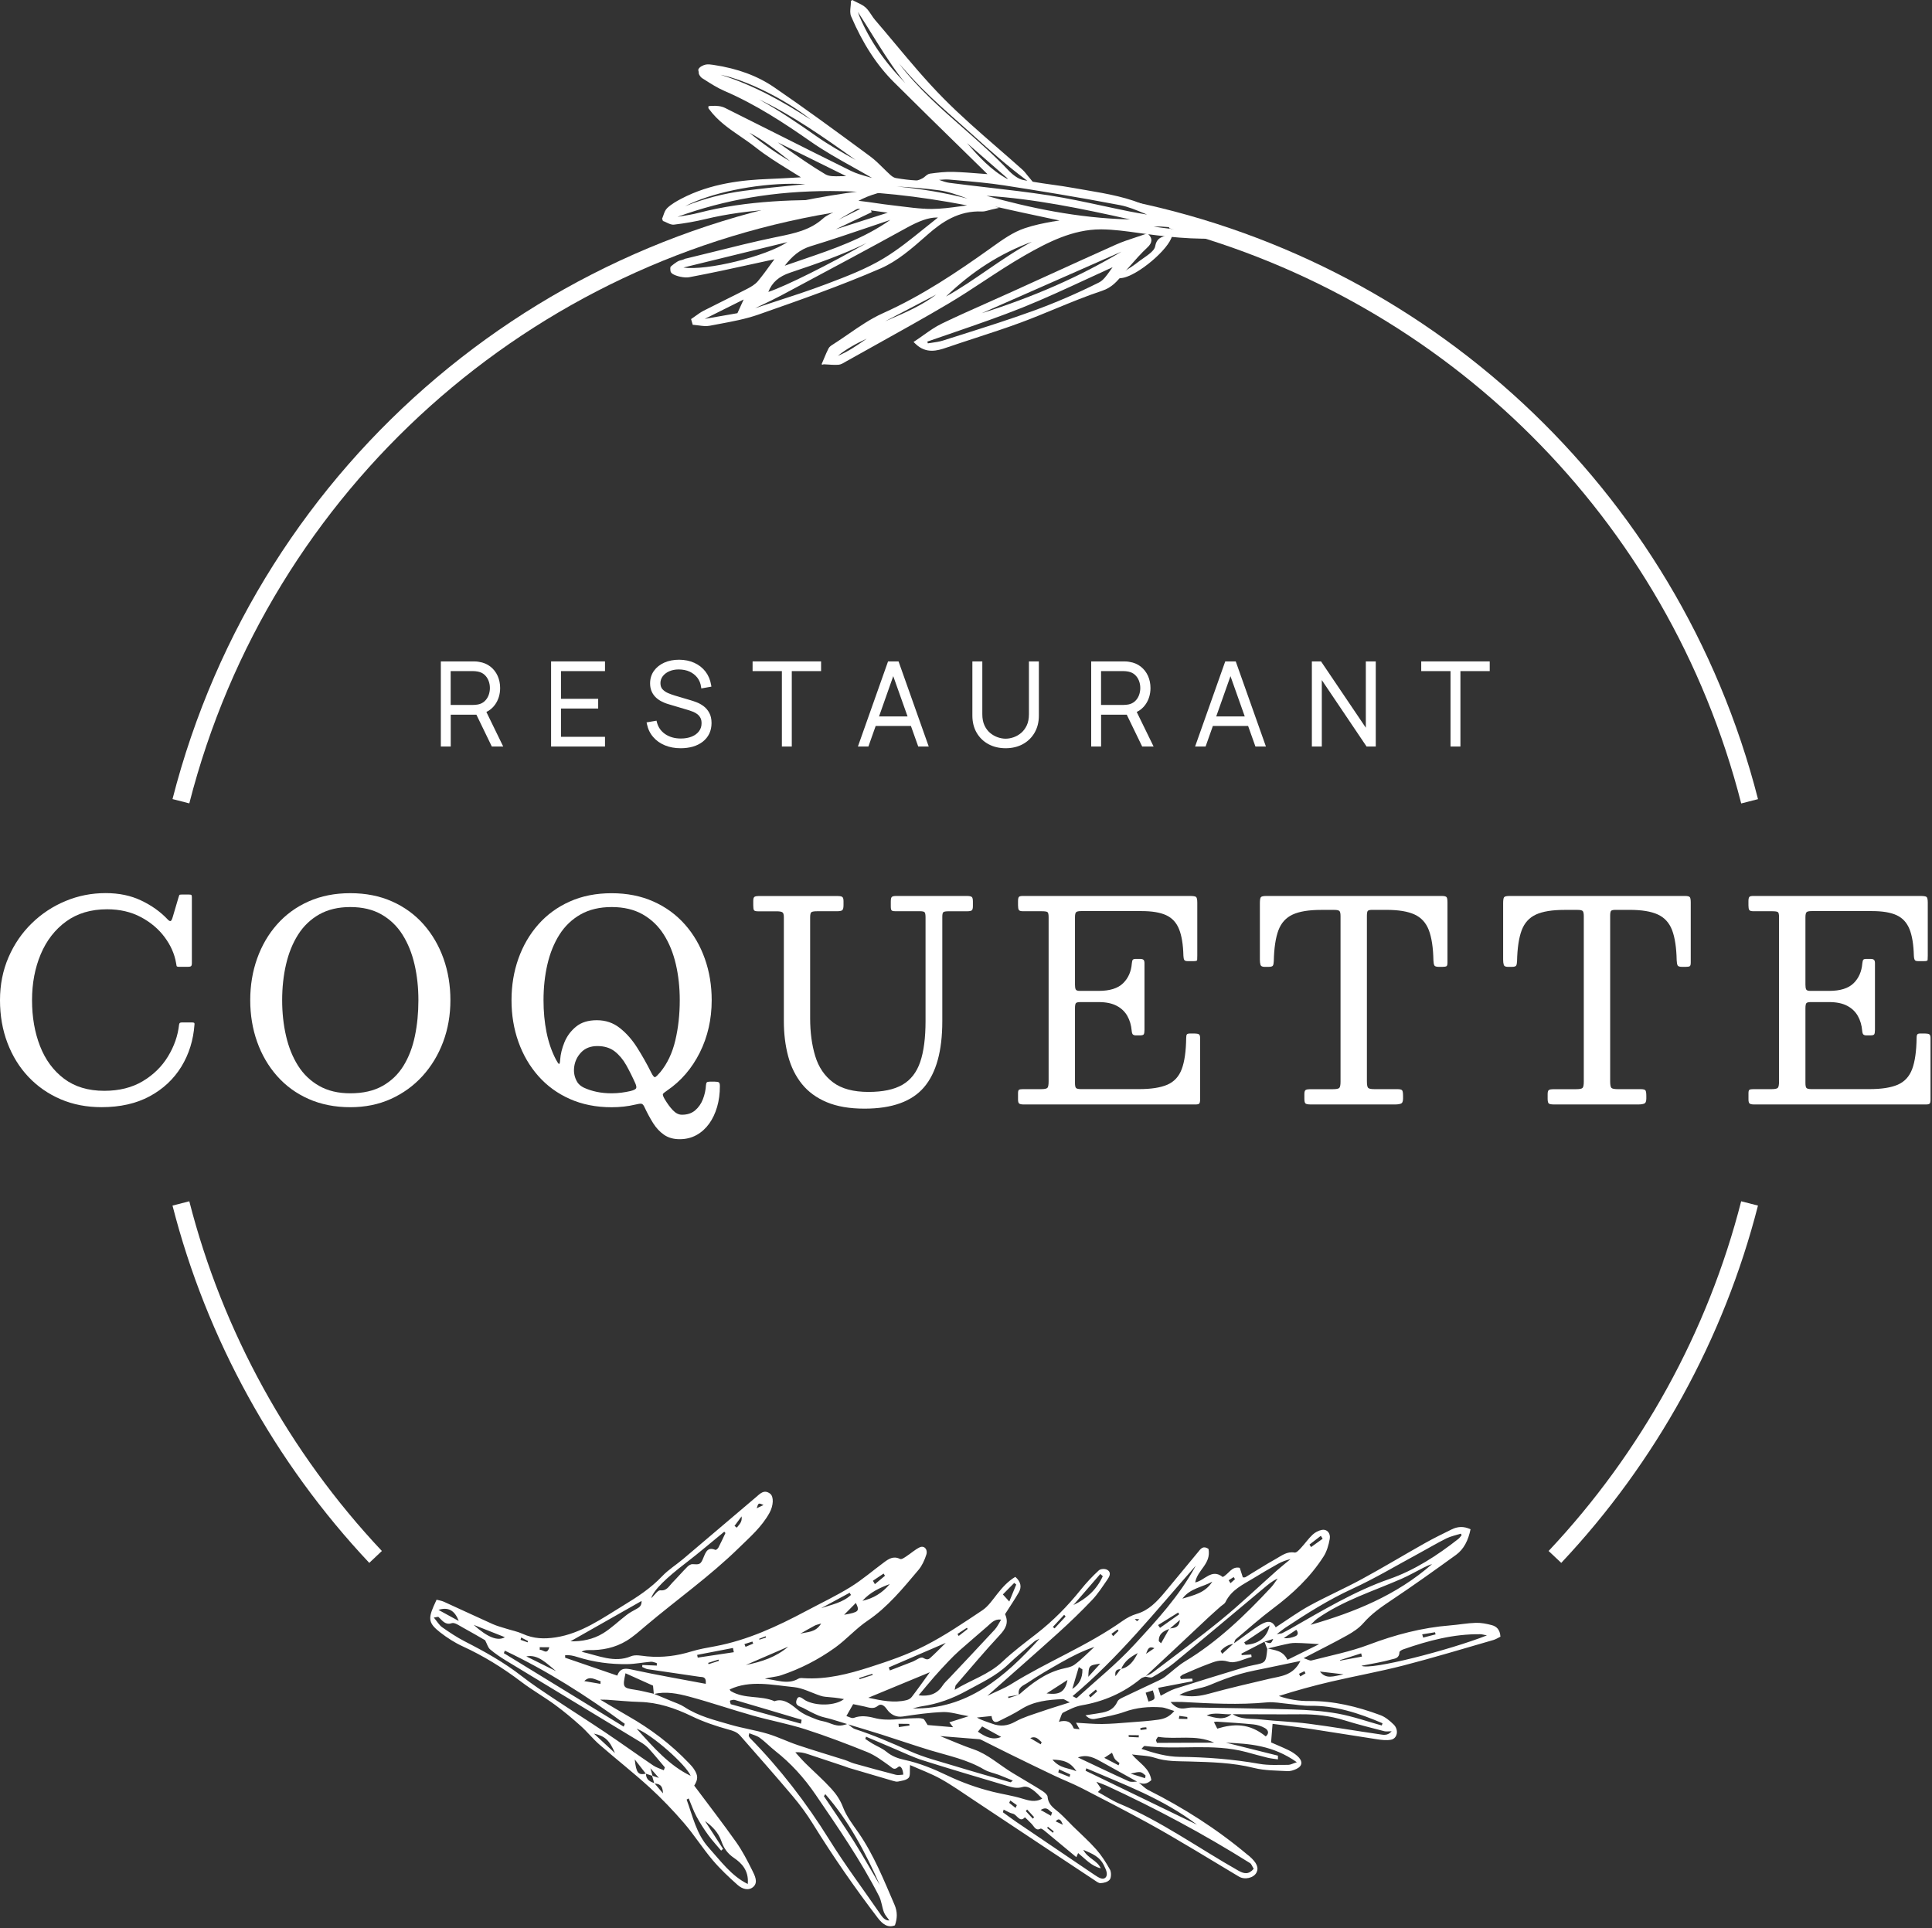
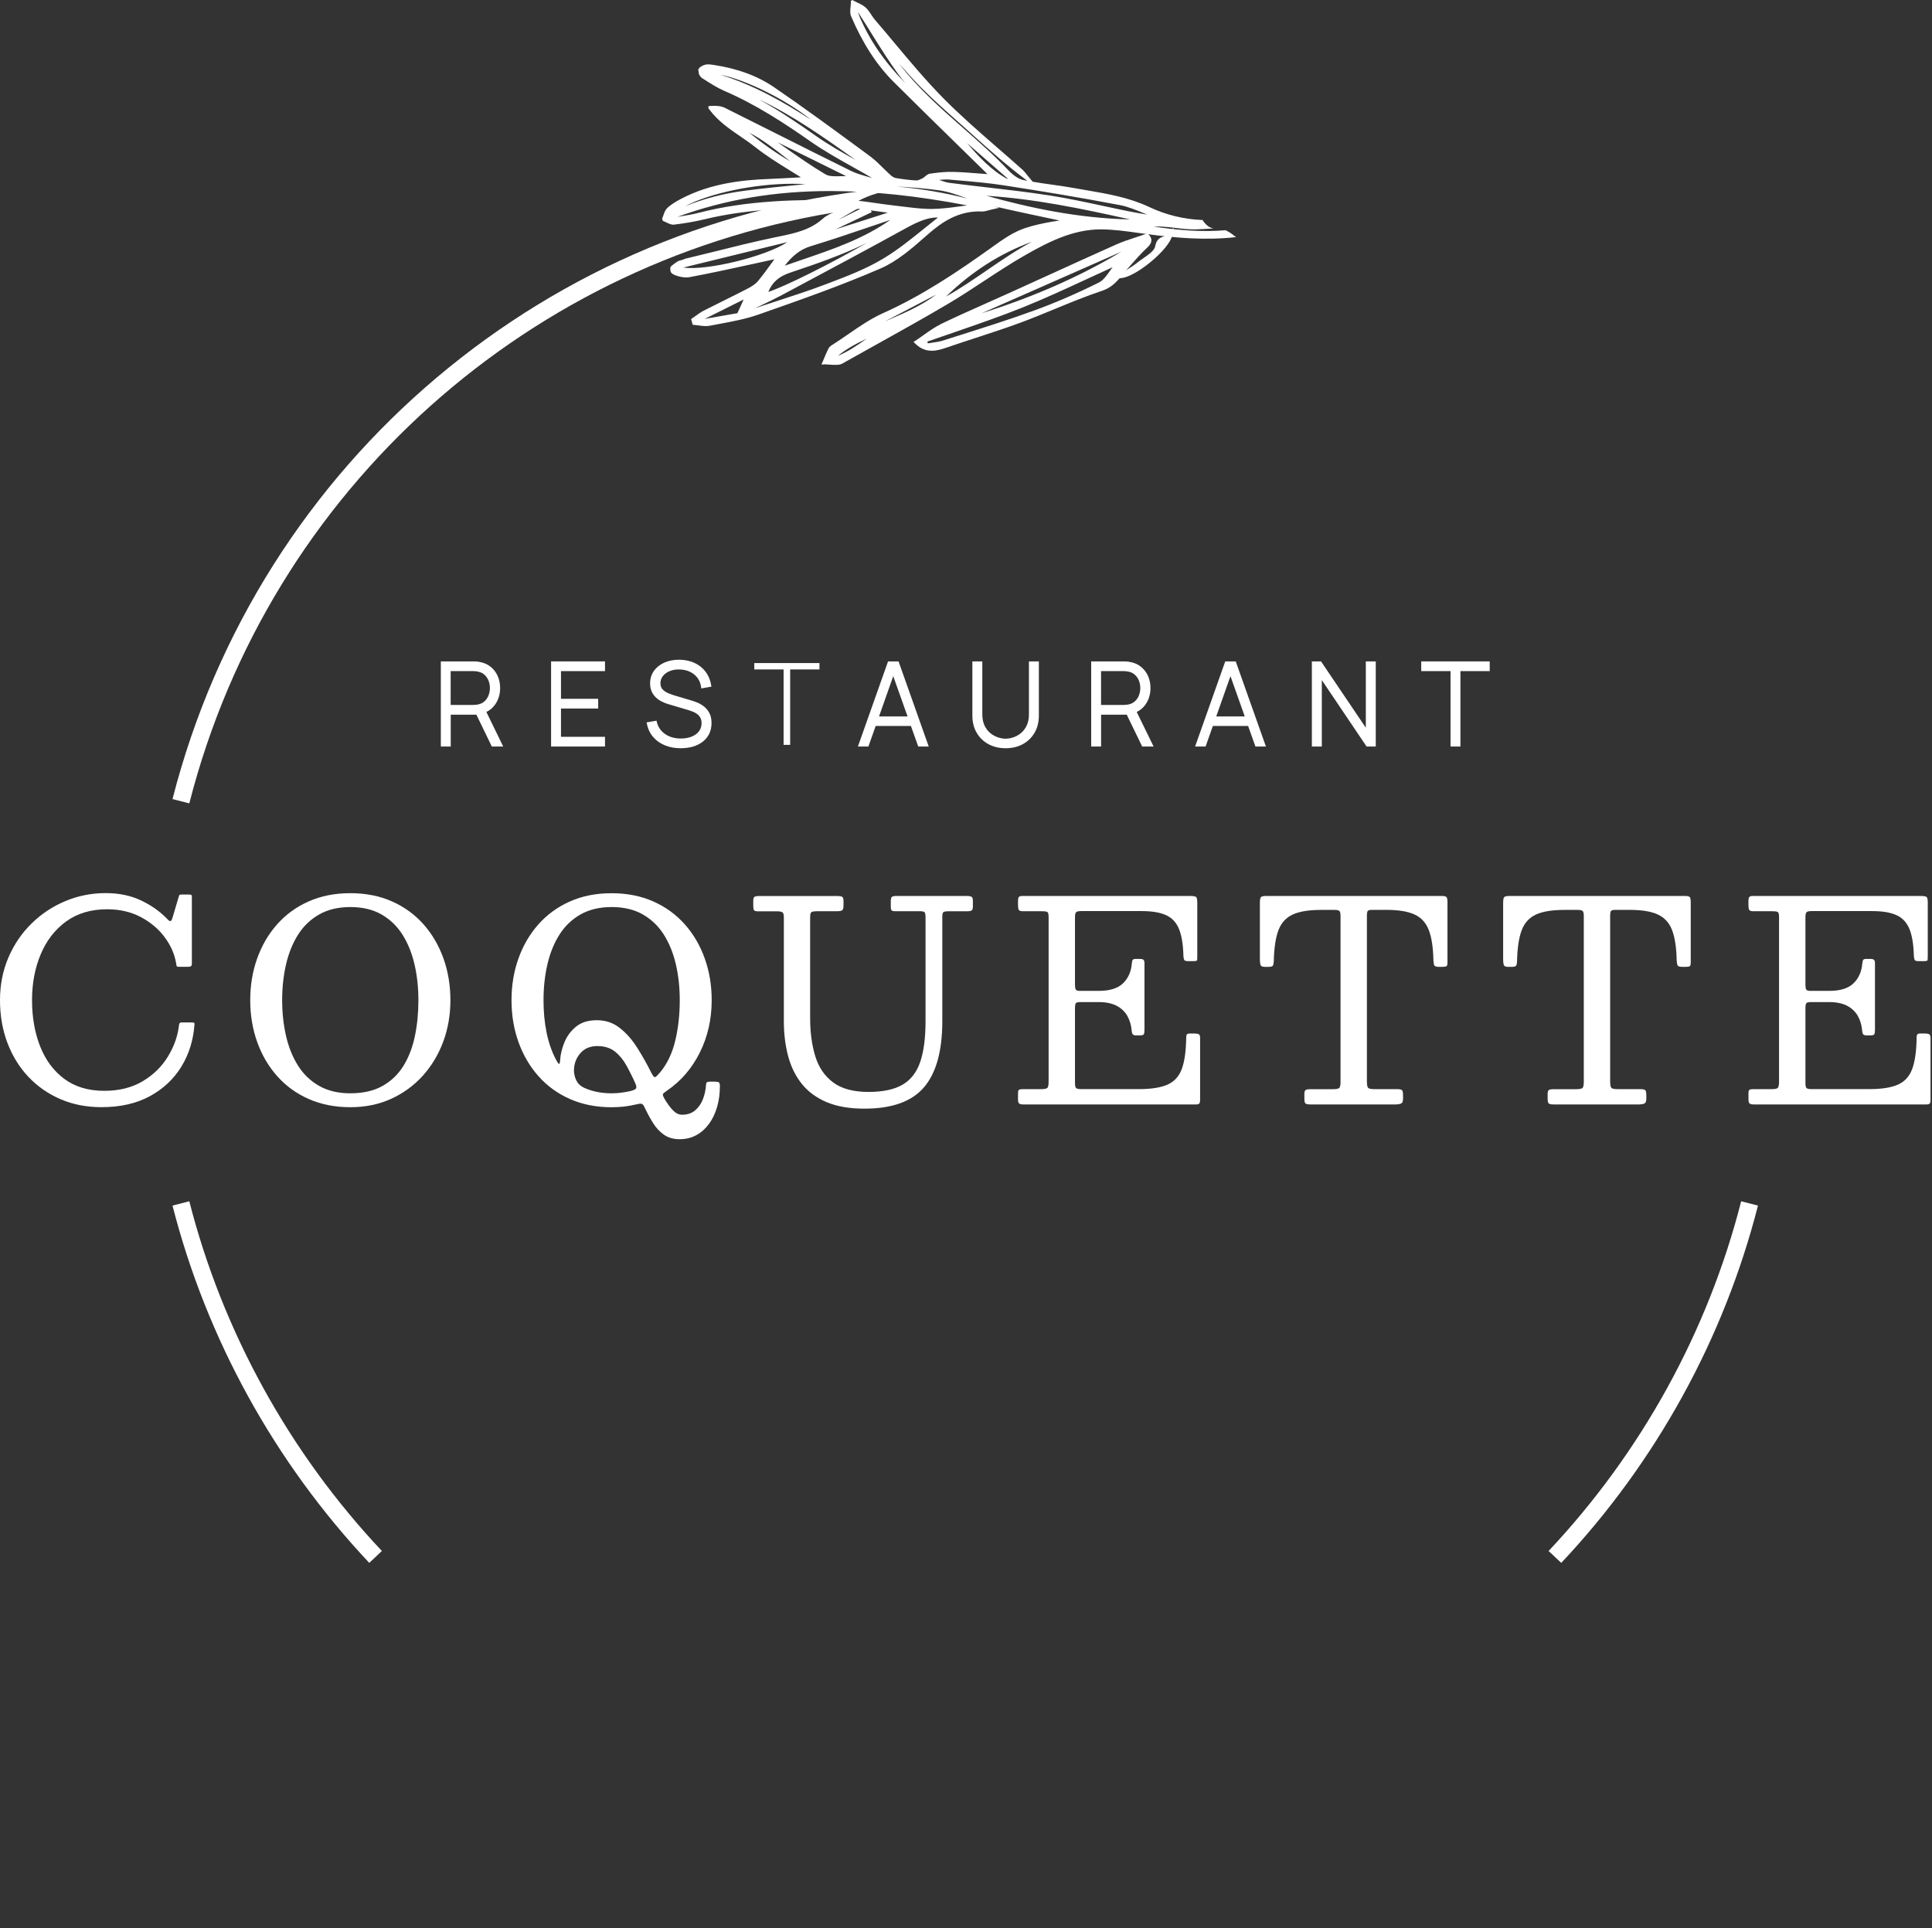
<svg xmlns="http://www.w3.org/2000/svg" width="521" height="520" viewBox="0 0 521 520" fill="none">
  <rect x="0" y="0" width="521" height="520" fill="#333333" stroke="none" />
  <path d="M241.1 50.59C148.41 58.61 69.89 124.12 46.52 215.5L51.05 216.66C72.81 131.56 143.46 69.36 228.41 56.76C228.79 56.13 229.26 55.55 229.93 55.1C233.18 52.95 237.01 51.78 241 51.2C241.04 51 241.06 50.79 241.1 50.59Z" fill="white" />
-   <path d="M301.18 53.53C302.83 53.96 304.47 54.43 306.11 54.98C307.5 55.45 308.38 56.26 308.92 57.2C309.89 57.29 310.86 57.42 311.82 57.64C313.76 58.08 314.98 59.73 315.32 61.56C389.76 81.11 449.8 139.43 469.55 216.68L474.08 215.52C452.56 131.35 384.25 69.11 301.18 53.53Z" fill="white" />
  <path d="M99.58 421.49C74.05 394.35 55.7 361.03 46.52 325.13L51.05 323.97C60.03 359.1 77.99 391.72 102.98 418.28L99.58 421.49Z" fill="white" />
  <path d="M421.02 421.49L417.61 418.28C442.6 391.72 460.56 359.11 469.54 323.97L474.07 325.13C464.9 361.04 446.55 394.36 421.02 421.49Z" fill="white" />
-   <path d="M332.63 443.28C334.5 441.93 336.37 440.57 338.25 439.24C338.96 438.74 339.69 438.25 340.46 437.87C341.72 437.24 343.01 436.92 344.02 438.87C347.15 436.84 350.05 434.72 353.16 433.02C357.79 430.49 362.62 428.38 367.25 425.86C372.98 422.75 378.58 419.36 384.27 416.16C386.61 414.84 389.03 413.67 391.43 412.48C393 411.7 394.66 411.52 396.56 412.43C395.95 415.39 394.76 417.79 392.67 419.31C386.87 423.51 381.05 427.67 375.11 431.63C372.45 433.41 369.87 435.2 367.68 437.71C366.47 439.1 364.88 440.14 363.31 441.02C359.64 443.07 355.87 444.93 351.54 447.19C352.61 447.52 353.21 447.93 353.66 447.81C358.83 446.47 364.12 445.44 369.1 443.56C376.21 440.87 383.45 438.95 391.07 438.35C393.37 438.17 395.64 437.73 397.95 437.66C399.37 437.61 400.86 437.9 402.29 438.28C403.49 438.6 404.51 439.41 404.62 441.39C404.05 441.67 403.43 442.08 402.75 442.28C394.68 444.61 386.64 447.05 378.51 449.15C372.04 450.82 365.43 452 358.92 453.52C354.2 454.62 349.53 455.91 344.86 457.39C347.61 458.37 350.36 458.78 353.12 458.75C359.58 458.69 365.95 460.21 372.24 462.55C373.52 463.02 374.78 464.04 375.84 465.09C377.27 466.51 376.85 468.85 375.11 469.18C373.92 469.41 372.6 469.25 371.35 469.06C365.42 468.17 359.5 467.17 353.57 466.28C350.1 465.76 346.63 465.35 343.17 464.9C343.04 466.56 342.91 468.18 342.77 469.91C344.11 470.5 345.8 471.19 347.46 471.99C348.29 472.39 349.11 472.91 349.83 473.54C351.37 474.9 351.3 476.24 349.64 477.04C348.88 477.41 348 477.7 347.16 477.65C344.15 477.48 341.1 477.53 338.14 476.79C332.29 475.33 326.48 475.22 320.68 475.05C317.57 474.96 314.53 475.08 311.4 474.05C309.55 473.44 307.59 473.47 305.25 473.15C307.34 475.62 309.95 476.76 310.48 480.07C309.38 481.12 308.19 481.37 306.76 480.55C303.59 478.81 300.44 477.05 297.29 475.29C295.27 474.16 293.27 472.99 290.68 473.96C295.5 476.23 299.92 478.37 304.37 480.37C305.11 480.7 305.99 480.46 306.81 480.48C307.78 481.26 308.68 482.27 309.72 482.79C319.08 487.5 328.03 493.16 336.4 500.19C336.56 500.33 336.74 500.44 336.91 500.59C338.93 502.34 339.52 503.73 338.81 505.05C338.06 506.45 335.7 507.04 334.11 506.1C330.17 503.78 326.27 501.35 322.33 499.02C318.02 496.47 313.71 493.89 309.34 491.51C303.51 488.33 297.64 485.29 291.76 482.27C289.29 481 286.73 480.02 284.23 478.83C280.34 476.98 276.46 475.09 272.59 473.19C270.01 471.93 267.45 470.62 264.88 469.34C264.61 469.2 264.31 469.06 264.03 469.04C260.58 468.75 257.14 468.48 253.53 468.2C256.64 469.45 259.59 470.77 262.59 471.79C266.39 473.09 269.52 476 272.99 478.1C274.04 478.74 275.1 479.37 276.16 480C277.86 481.02 279.57 482.01 281.24 483.1C281.74 483.43 282.46 484.05 282.5 484.53C282.7 486.86 284.31 487.68 285.65 488.87C286.94 490.01 288.13 491.33 289.37 492.55C291.45 494.6 293.64 496.52 295.59 498.73C297.02 500.35 298.25 502.26 299.33 504.21C299.71 504.89 299.68 506.39 299.27 506.9C298.75 507.56 297.67 507.82 296.79 507.86C296.2 507.89 295.5 507.29 294.89 506.89C290.93 504.29 286.97 501.66 283.02 499.03C276.26 494.54 269.5 490.04 262.73 485.56C259.75 483.59 256.81 481.49 253.74 479.78C251.07 478.29 248.23 477.27 245.41 476.01C245.29 477.51 245.53 478.91 245.05 479.43C244.39 480.14 243.2 480.23 242.2 480.46C241.76 480.56 241.23 480.4 240.75 480.26C236.82 479.12 232.89 477.96 228.96 476.79C228.58 476.68 228.2 476.51 227.82 476.38C224.48 475.27 221.15 474.14 217.81 473.05C216.78 472.71 215.74 472.46 214.47 472.58C215.39 473.58 216.28 474.62 217.23 475.56C219.55 477.85 222 479.99 224.21 482.42C225.49 483.83 226.59 485.41 227.36 487.45C228.3 489.92 230.02 492.11 231.54 494.31C235.65 500.26 238.34 507.02 241.22 513.68C242.06 515.62 241.98 517.39 241.33 519.24C239.4 520.02 237.96 518.88 236.68 517.2C230.48 509.07 224.63 500.64 219.19 491.84C217.55 489.19 215.69 486.67 213.71 484.33C209.09 478.85 204.35 473.5 199.64 468.12C198.75 467.1 197.71 466.78 196.49 466.45C193.14 465.52 189.76 464.4 186.54 462.84C181.94 460.61 177.35 459.11 172.51 458.99C169.62 458.92 166.71 458.6 163.8 458.41C163.35 458.38 162.91 458.39 161.86 458.37C164.77 460.09 167.08 461.49 169.41 462.82C175.34 466.2 180.86 470.31 185.81 475.52C186.26 476 186.72 476.48 187.09 477.03C188.29 478.81 188.29 479.81 187.21 481.56C191 486.64 194.87 491.64 198.53 496.81C200.19 499.16 201.56 501.81 202.86 504.43C203.53 505.77 204.46 507.57 203.24 508.77C201.98 510.01 200.23 509.52 198.88 508.32C196.55 506.24 194.23 504.07 192.17 501.64C189.47 498.45 187.18 494.82 184.46 491.66C181.53 488.26 178.42 485.01 175.17 482.04C170.78 478.04 166.14 474.41 161.68 470.52C159.9 468.97 158.36 467.03 156.59 465.45C154.37 463.46 152.08 461.54 149.72 459.81C146.73 457.62 143.54 455.82 140.58 453.57C135.55 449.75 130.33 446.55 124.8 444.01C122.67 443.04 120.59 441.71 118.67 440.21C115.65 437.85 115.45 436.64 116.9 433.25C117.14 432.68 117.41 432.12 117.73 431.42C118.42 431.61 119.09 431.69 119.72 431.98C124.11 433.97 128.48 436.03 132.87 438C134.08 438.54 135.34 438.85 136.59 439.25C138.03 439.71 139.51 439.98 140.9 440.61C143.9 441.98 146.77 442.04 149.8 441.59C156.73 440.54 162.32 436.49 168.14 432.95C171.84 430.7 175.47 428.35 178.57 425.08C180.26 423.3 182.35 422.02 184.21 420.45C190.76 414.91 197.29 409.34 203.84 403.79C204.94 402.86 206.03 401.58 207.67 402.82C208.73 403.63 208.58 406.08 207.49 408.03C205.36 411.86 202.24 414.52 199.29 417.41C191.4 425.13 182.53 431.38 174.19 438.42C172.48 439.86 170.8 441.39 168.93 442.52C165.84 444.39 162.37 445.1 158.71 445.01C158.07 445 157.44 445.09 156.83 445.46C161.28 446.46 165.69 448.56 170.14 446.68C171.38 446.16 173.01 446.56 174.47 446.7C178.61 447.09 182.56 446.57 186.44 445.38C188.53 444.74 190.72 444.37 192.88 443.97C201.62 442.33 209.59 438.62 217.4 434.46C221.38 432.34 225.45 430.41 229.3 428.04C232.48 426.08 235.38 423.57 238.41 421.33C239.67 420.4 240.92 419.55 242.69 420.42C243.13 420.64 243.86 420.08 244.39 419.74C245.6 418.96 246.7 417.94 247.98 417.31C249.2 416.71 250.26 417.83 249.8 419.27C249.33 420.76 248.64 422.25 247.71 423.36C243.48 428.38 239.32 433.48 233.95 437.09C230.84 439.18 228.24 442.16 225.19 444.35C220.7 447.57 215.83 450.07 210.65 451.8C209.25 452.26 207.71 452.29 206.26 452.74C209.28 452.97 212.39 454.45 215.28 452.73C215.66 452.5 216.22 452.54 216.7 452.58C222.92 452.98 228.77 451.46 234.5 449.63C239.59 448 244.69 446.25 249.45 443.82C254.81 441.09 259.87 437.64 264.92 434.27C266.48 433.23 267.67 431.46 268.9 429.9C270.33 428.09 271.83 426.42 273.8 425.26C275.32 426.59 275.56 428 274.74 429.44C273.62 431.39 272.37 433.22 271.03 435.32C272.12 437.67 271.15 439.3 269.56 441C265.52 445.34 261.68 449.92 257.78 454.43C257.61 454.62 257.62 455.01 257.45 455.73C261.88 453.02 266.58 451.66 270.3 448.15C273.22 445.4 276.41 443.01 279.55 440.57C283.94 437.16 287.88 433.18 291.46 428.71C292.96 426.84 294.59 425.1 296.31 423.52C296.81 423.06 298.01 423 298.63 423.39C299.78 424.11 299.16 425.22 298.66 425.94C297.34 427.85 296.07 429.85 294.52 431.48C291.59 434.56 288.55 437.5 285.43 440.32C279.27 445.89 273.03 451.34 266.26 457.34C268.77 456.12 270.8 455.35 272.64 454.21C282.46 448.1 293.19 443.88 302.71 437.15C303.89 436.32 305.2 435.62 306.56 435.23C309.74 434.32 311.96 431.97 314.08 429.44C317.09 425.85 320.04 422.21 323.05 418.61C323.72 417.8 324.35 416.69 325.9 417.73C326.64 421.82 322.92 423.3 322.31 426.76C324.87 426.28 326.72 422.9 329.73 425.3C331.35 424.53 332.13 422.31 334.33 422.83C334.58 423.62 334.85 424.45 335.15 425.39C335.34 425.38 335.66 425.47 335.87 425.34C338.59 423.71 341.26 421.97 344.03 420.43C345.58 419.57 347.03 418.34 349.08 418.7C349.65 418.8 350.32 417.99 350.83 417.45C351.91 416.3 352.83 414.94 353.97 413.88C354.66 413.24 355.58 412.76 356.48 412.59C357.83 412.33 358.87 413.47 358.59 415.03C358.29 416.69 357.79 418.42 356.95 419.73C353.29 425.45 348.56 429.83 343.4 433.71C339.91 436.33 336.61 439.25 333.26 442.08C332.97 442.32 332.91 442.89 332.73 443.31C331.27 443.5 330.08 444.18 329.14 445.28C329.29 445.52 329.45 445.77 329.6 446.01C330.59 445.1 331.61 444.19 332.63 443.28ZM175.98 478.94C175.38 478.74 174.78 478.55 174.17 478.35C173.23 477.14 172.29 475.93 171.17 474.49C171.58 478.19 172.09 478.78 174.19 478.33C174.22 480.05 175.35 480.48 176.48 480.91C177.17 481.73 177.86 482.54 178.79 483.65C178.73 481.25 177.6 481.09 176.44 480.98C176.24 480.28 176.04 479.58 175.84 478.87C176.24 479 176.64 479.14 177.69 479.49C176.78 478.45 176.33 477.94 175.39 476.87C175.75 478.11 175.87 478.53 175.98 478.94ZM315.35 439.2C316.55 439 317.95 439.13 318.18 436.88C317.15 437.76 316.29 438.51 315.43 439.25C313.91 439.84 312.43 440.48 312.5 442.61C312.7 442.8 312.9 442.99 313.11 443.17C313.85 441.85 314.6 440.53 315.35 439.2ZM349.56 439.51C350.85 439.07 352.14 438.63 353.42 438.2C365.25 434.79 376.57 430.25 386.18 421.82C385.37 422.06 384.61 422.41 383.86 422.79C381.9 423.78 379.98 424.89 377.98 425.77C370.3 429.13 362.24 431.61 355.23 436.52C354.58 436.97 354.05 437.64 353.44 438.19C352.16 438.63 350.88 439.07 349.6 439.51C348.46 440.26 347.33 441.02 346.19 441.77C347.38 441.91 348.38 441.66 349.32 441.27C350.07 440.96 350.18 440.3 349.56 439.51ZM302.33 450.14C301.37 450.17 300.52 450.36 300.81 452.05C301.29 451.4 301.77 450.74 302.25 450.09C304.52 449.68 305.77 447.9 306.8 445.82C304.95 446.79 303.24 447.93 302.33 450.14ZM274.75 457.06C273.78 457.23 272.81 457.4 271.85 457.57C271.88 457.7 271.92 457.83 271.95 457.96C272.87 457.65 273.81 457.35 274.75 457.06C278.17 454.02 281.75 451.31 286.14 450.14C287.38 449.81 288.77 449.67 289.78 448.93C291.68 447.53 293.35 445.76 295.12 444.15C291.98 445.22 289.1 446.67 286.28 448.27C283.13 450.06 279.98 451.87 276.96 453.92C276 454.57 274.39 454.97 274.75 457.06ZM332.22 462.18C334.69 463.86 337.31 463.42 339.86 463.71C344.22 464.19 348.58 464.3 352.94 464.87C359.25 465.68 365.56 466.79 371.87 467.69C372.93 467.84 374.18 468.23 375.28 466.9C374.39 466.9 373.82 467.02 373.28 466.88C369.72 465.95 366.14 465.07 362.6 463.96C358.63 462.71 354.69 462.29 350.7 462.32C344.54 462.38 338.36 462.29 332.17 462.3C329.92 462.47 327.56 461.65 325.4 462.63C327.79 463.32 330.17 464.09 332.22 462.18ZM341.7 444.62C341.45 443.98 341.2 443.34 340.98 442.73C342.75 443.34 342.75 443.34 343.34 442C342.51 442.26 341.75 442.51 340.98 442.75C338.9 443.83 336.83 444.9 334.75 445.98C334.79 446.11 334.84 446.23 334.88 446.36C335.73 446.31 336.57 446.25 337.42 446.2C337.45 446.42 337.48 446.64 337.52 446.86C335.42 447.36 333.18 448.74 331.24 448.13C329.02 447.43 327.51 448.15 325.81 448.78C323.5 449.63 321.25 450.64 318.99 451.61C318.71 451.73 318.48 452.01 318.23 452.21C318.3 452.41 318.37 452.61 318.44 452.81C319.46 452.77 320.48 452.74 321.51 452.7C321.55 452.93 321.59 453.17 321.63 453.4C318.59 453.99 315.54 454.57 312.32 455.19C312.61 456.11 312.83 456.78 313 457.32C314.39 456.63 315.57 455.86 316.86 455.44C322.93 453.5 329.04 451.64 335.14 449.78C336.05 449.5 336.98 449.27 337.92 449.09C341.38 448.41 341.39 448.41 341.76 444.5C343.69 445.14 345.89 444.95 347.19 447.64C350.26 446.12 353.17 444.68 355.73 443.41C354.32 443.32 352.65 443.18 350.98 443.12C349.93 443.08 348.85 443.02 347.84 443.2C345.77 443.6 343.74 444.14 341.7 444.62ZM228.56 464.99C227.07 464.53 225.59 464.05 224.1 463.62C222.98 463.29 221.83 463.12 220.74 462.67C219.33 462.09 217.95 461.35 216.58 460.61C215.75 460.17 214.29 460.04 214.81 458.47C215.34 456.87 216.4 458.15 217.24 458.6C220.05 460.13 225.2 460.08 227.6 458.23C225.91 457.87 224.23 457.75 222.54 457.6C222.09 457.56 221.63 457.45 221.18 457.3C218.82 456.51 216.45 455.23 214.1 455C208.24 454.42 202.25 453.03 196.77 455.62C196.84 455.73 196.93 455.99 197.09 456.08C200.9 458.31 205.01 457.14 208.88 458.8C211.18 457.87 213.39 459.66 214.93 460.95C216.69 462.43 218.44 463 220.26 463.73C221.29 464.15 222.4 464.2 223.43 464.61C225.72 465.51 226.54 465.61 228.58 464.91C229.24 465.39 229.87 466.08 230.57 466.31C235.54 467.94 240.4 470.01 245.25 472.21C249.14 473.97 253.23 474.98 257.24 476.21C262.32 477.76 267.41 479.2 272.5 480.66C272.62 480.69 272.77 480.46 273.12 480.19C271.75 479.64 270.55 479.12 269.34 478.66C268.01 478.16 266.6 477.93 265.36 477.2C260.7 474.47 255.74 473.51 250.86 472.03C246.45 470.69 242.07 469.17 237.67 467.77C234.65 466.81 231.6 465.92 228.56 464.99ZM308.68 452.14C309.37 451.81 310.13 451.6 310.74 451.14C316.99 446.39 323.32 441.75 329.42 436.76C334.54 432.57 339.37 427.94 344.35 423.53C345.54 422.47 346.8 421.49 348.02 420.48C346.86 420.74 345.71 421.15 344.65 421.74C342.39 423 340.15 424.32 337.93 425.68C335.16 427.38 332.13 428.69 330.47 432.06C330.21 432.58 329.61 432.85 329.17 433.24C328.08 434.22 326.97 435.18 325.9 436.18C322.53 439.33 319.18 442.49 315.82 445.64C313.47 447.84 311.12 450.02 308.77 452.21C308.42 452.35 308.01 452.41 307.72 452.65C302.99 456.58 297.61 458.89 291.66 459.91C289.91 460.21 288.27 461.09 286.66 461.89C286.24 462.1 286.12 463.01 285.55 464.33C287.57 463.84 288.8 464.22 289.5 466.04C289.6 466.3 290.48 466.25 291.13 466.36C290.66 465.51 290.34 464.93 290.16 464.6C292.59 464.73 294.89 464.96 297.17 464.94C299.67 464.92 302.16 464.69 304.64 464.5C307.22 464.3 309.81 464.15 312.35 463.78C313.8 463.57 315.26 463.13 316.67 461.43C315.23 461.01 314.22 460.53 313.22 460.45C309.8 460.2 306.49 460.5 303.29 461.65C300.88 462.52 298.32 462.96 295.79 463.47C294.96 463.64 293.98 463.89 292.72 462.59C293.94 462.4 294.74 462.28 295.54 462.16C297.81 461.79 300.11 461.59 301.32 458.92C301.62 458.26 302.49 457.93 303.17 457.6C306.26 456.11 309.38 454.68 312.48 453.2C313.08 452.92 313.67 452.6 314.21 452.19C316 450.83 317.65 449.21 319.55 448.06C328.27 442.81 335.7 435.69 342.78 428.08C343.43 427.38 343.96 426.51 344.54 425.72C343.1 426.35 341.95 427.35 340.79 428.32C332.72 435.06 324.68 441.84 316.57 448.51C314.78 449.98 312.78 451.17 310.79 452.3C310.24 452.59 309.38 452.21 308.68 452.14ZM176.36 456.8C177.95 457.46 179.55 458.11 181.14 458.79C182.26 459.27 183.44 459.62 184.47 460.3C188.42 462.89 192.69 463.87 196.9 465.11C200.23 466.09 203.64 466.58 206.97 467.57C209.74 468.39 212.43 469.73 215.19 470.65C219.38 472.06 223.59 473.3 227.79 474.63C228.65 474.9 229.48 475.36 230.35 475.6C234.09 476.65 237.84 477.67 241.59 478.64C242.21 478.8 242.87 478.62 243.58 478.6C243.54 477.25 242.9 475.93 242.18 476.56C241.07 477.52 240.65 476.77 239.77 476.15C237.88 474.8 235.95 473.36 233.91 472.53C228.36 470.29 222.76 468.16 217.13 466.35C212.46 464.86 207.7 464 203 462.67C197.33 461.07 191.7 459.13 186.02 457.6C182.8 456.73 179.51 456.06 176.32 456.87C176.24 456.04 176.16 455.21 176.1 454.6C173.46 453.41 171.07 452.34 168.68 451.26C167.85 455.04 167.98 455.23 171.16 455.69C172.91 455.94 174.63 456.43 176.36 456.8ZM202.05 467.43C202 467.67 201.95 467.91 201.9 468.15C202.01 468.34 202.1 468.57 202.24 468.72C210.3 476.92 217.37 486.07 223.63 496.13C227.83 502.88 232.57 509.22 237.07 515.74C237.81 516.81 238.51 518 239.84 517.92C239.32 517.16 238.68 516.52 238.38 515.74C237.84 514.32 237.72 512.68 237.05 511.36C232.09 501.67 225.99 492.86 219.94 483.99C216.81 479.4 213.22 475.48 209.06 472.21C207.64 471.09 206.35 469.72 204.9 468.67C204.05 468.06 203 467.83 202.05 467.43ZM179.01 477.42C179.1 477.16 179.2 476.9 179.29 476.64C177.87 474.96 176.48 473.25 175.01 471.63C174.36 470.92 173.57 470.33 172.78 469.85C160.71 462.53 148.63 455.24 136.57 447.91C135.05 446.99 133.55 445.98 132.16 444.81C131.59 444.33 131.33 443.31 130.82 442.35C129.02 441.32 126.96 440.09 124.86 438.96C123.86 438.42 122.6 437.48 121.81 437.75C120.13 438.33 119.33 437.11 118.27 436.1C118.13 435.96 117.77 436.14 116.99 436.24C117.9 437.32 118.46 438.3 119.22 438.84C121.21 440.23 123.24 441.59 125.35 442.67C130.68 445.39 135.92 448.31 140.82 452.13C143.5 454.22 146.31 456.08 149.11 457.94C153.84 461.09 158.63 464.11 163.35 467.29C167.64 470.17 171.85 473.21 176.13 476.11C177.03 476.71 178.05 476.99 179.01 477.42ZM338.09 503.99C337.68 503.34 337.47 502.7 337.1 502.46C324.54 494.57 311.64 487.69 298.47 481.61C297.67 481.24 296.83 480.97 295.66 480.52C296.27 481.41 296.6 481.9 296.92 482.37C296.58 482.75 296.35 483 296.08 483.29C298.1 484.39 299.96 485.63 301.92 486.45C313.07 491.11 323.27 498.45 333.93 504.48C335.46 505.34 336.7 505.62 338.09 503.99ZM344.62 473.48C344.62 473.81 344.62 474.14 344.62 474.48C343.69 474.34 342.76 474.26 341.84 474.04C339.91 473.57 337.98 473.02 336.05 472.5C326.87 470.07 317.87 472.02 308.74 470.87C308.43 470.83 308.13 471.37 307.82 471.65C311.33 472.84 314.72 473.77 318.04 473.8C325.22 473.87 332.37 474.41 339.57 475.68C342.17 476.14 344.8 475.94 347.4 475.96C347.99 475.96 348.56 475.62 349.72 475.25C343.22 470.65 336.9 470.26 330.57 469.97C335.26 471.14 339.94 472.31 344.62 473.48ZM394.16 414.01C394.08 413.88 394.01 413.74 393.93 413.61C392.63 414.03 391.26 414.29 390.04 414.89C387.56 416.12 385.17 417.56 382.72 418.88C376.74 422.11 370.87 425.63 364.72 428.46C358.35 431.39 352.43 435.11 346.57 439C345.97 439.4 345.41 439.87 344.3 440.72C345.26 440.54 345.54 440.55 345.77 440.44C346.54 440.06 347.3 439.64 348.05 439.22C356.71 434.29 365.24 429.13 374.67 425.84C381.41 423.49 387.53 419.54 393.28 415.02C393.62 414.75 393.87 414.35 394.16 414.01ZM281.06 485.07C279.35 483.31 277.54 481.41 275.78 481.93C274.23 482.4 272.99 482.03 271.62 481.63C264.03 479.38 256.44 477.14 248.88 474.75C246.21 473.91 243.61 472.63 240.99 471.53C238.5 470.49 236.02 469.42 233.54 468.36C233.47 468.56 233.41 468.77 233.34 468.97C233.98 469.39 234.62 469.84 235.28 470.23C236.54 470.97 237.91 471.49 239.05 472.43C240.61 473.71 242.24 474.25 244.02 474.64C247.9 475.48 251.63 476.99 255.36 478.78C259.41 480.72 263.66 482.23 267.88 483.26C270.45 483.89 273.05 484.26 275.64 485.05C277.3 485.54 279.11 486.18 281.06 485.07ZM247.72 457.21C250.49 457.55 252.65 456.92 254.15 454.64C254.7 453.8 255.44 453.14 256.12 452.43C260.17 448.12 264.24 443.84 268.25 439.49C268.94 438.74 269.41 437.7 269.97 436.79C268.21 436.54 267.3 437.71 266.25 438.62C263.76 440.79 261.24 442.92 258.76 445.11C257.74 446.01 256.78 446.98 255.83 447.97C254.47 449.39 253.13 450.84 251.83 452.33C250.44 453.93 249.09 455.58 247.72 457.21ZM372.62 465.34C372.69 465.14 372.75 464.94 372.82 464.74C366.43 461.99 359.98 459.93 353.28 460.03C351.36 460.06 349.4 459.69 347.47 459.52C345.54 459.35 343.56 458.93 341.68 459.11C334.11 459.84 326.45 459.41 318.79 459C317.88 458.95 316.98 459 315.66 459.01C317.12 460.7 318.33 460.9 319.61 460.71C320.26 460.62 320.92 460.48 321.58 460.49C330.59 460.64 339.59 460.73 348.61 461.02C352.67 461.15 356.77 461.42 360.83 462.15C364.77 462.87 368.69 464.25 372.62 465.34ZM350.68 447.94C347.76 448.55 345.08 449.1 342.41 449.67C339.71 450.25 336.96 450.71 334.32 451.48C331.57 452.29 328.88 453.31 326.25 454.43C323.8 455.47 320.98 455.52 318.04 457.1C321.37 457.81 323.77 457.39 326.2 456.72C331.54 455.25 336.94 454.01 342.33 452.74C345.4 452.03 348.72 451.9 350.68 447.94ZM261.21 462.84C258.42 462.36 256.29 461.64 254.26 461.72C250.63 461.86 247.03 462.37 243.45 462.92C241.68 463.19 240.16 462.4 239.16 460.96C238.3 459.73 237.47 459.44 236.74 460.04C235.56 461.02 234.39 460.52 233.15 460.23C232.01 459.97 230.87 459.76 230.07 459.59C229.37 460.82 228.85 461.74 228.24 462.8C228.84 462.96 229.71 463.51 230.29 463.28C232.09 462.58 234.06 462.86 235.77 463.31C239.45 464.28 242.86 463.42 246.39 463.39C247.23 463.38 248.1 463.28 248.92 463.53C249.32 463.65 249.62 464.45 250.16 465.22C252.12 465.39 254.45 465.59 257.02 465.81C256.48 465.11 256.24 464.78 256.01 464.49C257.6 464 259.07 463.52 261.21 462.84ZM322.47 422.24C311.78 434.33 301.65 447.08 289.24 457.43C289.86 457.72 290.26 458.03 290.36 457.94C295.59 453.18 301.11 448.75 305.94 443.5C311.94 436.98 318.01 430.45 322.47 422.24ZM367.15 449.23C369.33 450.58 391.05 444.97 400.97 441.05C400.12 440.89 399.66 440.73 399.21 440.73C391.97 440.64 385.16 442.46 378.48 444.79C378.05 444.94 377.39 445.28 377.38 445.61C377.34 447.33 375.96 447.31 375.18 447.54C372.56 448.3 369.83 448.69 367.15 449.23ZM292.13 498.88C293.35 501.25 295.83 501.65 296.84 503.85C294.39 503.32 292.66 501.32 290.74 499.75C290.56 500.16 290.4 500.51 290.25 500.85C287.42 498.5 284.63 496.16 281.82 493.85C281.44 493.53 280.81 493.04 280.57 493.17C279.3 493.88 278.85 492.51 278.14 491.82C277.52 491.22 276.42 490.06 276.36 490.12C275 491.66 274.22 489.36 273.16 489.14C272.31 488.97 271.49 488.41 270.66 488.03C270.59 488.27 270.51 488.5 270.44 488.74C271.62 489.59 272.78 490.47 273.97 491.28C278.51 494.37 283.07 497.44 287.61 500.52C290.15 502.24 292.68 503.97 295.22 505.67C295.74 506.02 296.29 506.37 296.86 506.57C297.88 506.92 298.63 506.21 298.45 505.05C298.35 504.41 298.03 503.77 297.74 503.16C296.57 500.66 294.46 499.88 292.13 498.88ZM194.98 498.62C194.81 498.78 194.64 498.93 194.47 499.09C193.31 497.71 192.09 496.39 191.02 494.93C189.85 493.32 188.75 491.62 187.8 489.84C186.98 488.32 186.41 486.64 185.72 485.02C185.53 485.12 185.34 485.22 185.16 485.32C186.81 489.81 187.76 494.57 191.12 498.3C194.35 501.89 197.24 505.93 201.65 508.09C202 504.39 199.87 502.38 197.99 501.1C196.21 499.9 195.22 498.5 194.55 496.58C193.69 494.13 192.06 492.52 190.12 491.11C191.73 493.62 193.36 496.12 194.98 498.62ZM177.13 449.19C177.12 448.96 177.11 448.74 177.11 448.51C176.58 448.38 176.03 448.11 175.53 448.15C173.38 448.33 171.26 448.77 169.1 448.8C164.65 448.85 160.19 448.29 155.75 446.89C154.62 446.53 153.48 446.26 152.39 446.41C152.4 446.63 152.4 446.85 152.41 447.07C157.05 448.66 161.69 450.25 166.46 451.89C167.3 449.59 168.86 449.93 170.75 450.34C177.26 451.75 183.8 452.88 190.32 454.11C190.51 452.05 189.42 452.33 188.62 452.21C183.97 451.52 179.32 450.86 174.66 450.16C174.16 450.08 173.67 449.76 173.18 449.55C173.19 449.37 173.2 449.2 173.22 449.02C174.52 449.08 175.82 449.14 177.13 449.19ZM280.34 441.93C279.85 442.19 279.31 442.36 278.89 442.72C276.53 444.74 274.14 446.73 271.87 448.89C268.56 452.04 264.56 453.84 260.71 455.96C256.9 458.06 252.92 459.53 248.63 460.16C247.79 460.28 246.98 460.54 246.15 460.74C260.7 461.07 270.93 452.36 280.34 441.93ZM168.19 465.65C168.29 465.4 168.39 465.15 168.49 464.9C158.11 457.28 147.41 450.5 136.14 445.16C136.05 445.39 135.96 445.61 135.87 445.84C146.65 452.44 157.42 459.04 168.19 465.65ZM267.39 462.79C265.87 462.95 264.66 463.07 263.44 463.2C264.82 464.01 266.15 464.32 267.44 464.82C269.75 465.72 271.74 465.46 273.82 464.3C275.98 463.1 278.39 462.42 280.73 461.61C283.09 460.78 285.5 460.07 288.5 459.11C287.43 458.6 286.99 458.21 286.6 458.23C282.65 458.4 278.77 458.79 275.33 460.98C273.39 462.21 271.32 463.19 269.27 464.21C268.28 464.69 267.57 464.29 267.39 462.79ZM250.74 450.99C244.95 453.39 239.55 455.63 234.15 457.86C237.65 458.62 241.1 459.34 244.45 458.51C244.98 458.38 245.55 458.08 245.88 457.63C247.46 455.58 248.96 453.45 250.74 450.99ZM322.79 492.09C313.43 485 303.09 481.26 292.94 476.89C292.88 477.11 292.81 477.33 292.75 477.55C302.76 482.4 312.78 487.24 322.79 492.09ZM195.63 413.44C195.52 413.32 195.42 413.2 195.31 413.08C191.88 415.88 188.51 418.78 185 421.47C179.72 425.51 176.26 428.81 175.61 431.01C176.59 430.13 177.35 428.81 178.11 428.89C179.82 429.08 180.4 427.75 181.31 426.83C182.69 425.43 183.98 423.92 185.37 422.53C185.74 422.15 186.31 421.8 186.8 421.84C188.52 421.96 188.86 421.89 189.44 420.68C190.18 419.13 190.5 416.96 192.9 417.98C193.12 418.07 193.59 417.64 193.76 417.31C194.43 416.04 195.02 414.73 195.63 413.44ZM153.84 442.64C156.89 442.72 159.96 442.12 162.63 440.48C164.9 439.09 166.87 437.14 169.01 435.51C169.84 434.87 170.78 434.39 171.69 433.88C172.41 433.48 173.06 433.06 173.01 431.76C166.49 435.45 160.16 439.05 153.84 442.64ZM186.26 478.92C184.99 475.9 175.8 467.77 171.68 466.2C176.28 471.33 180.58 476.22 186.26 478.92ZM222.56 483.86C222.43 484.04 222.3 484.23 222.18 484.41C224.84 488.39 227.57 492.31 230.13 496.37C232.61 500.3 234.9 504.38 237.28 508.39C233.34 499.47 228.83 490.99 222.56 483.86ZM215.99 464.85C216.05 464.5 216.11 464.15 216.17 463.8C210.16 462.01 204.15 460.21 198.13 458.45C197.78 458.35 197.39 458.51 197.02 458.57C196.94 458.58 196.87 458.71 196.84 458.8C196.82 458.86 196.88 458.97 197.05 459.6C203.24 461.31 209.61 463.08 215.99 464.85ZM311.71 469.3C311.8 469.54 311.9 469.79 311.99 470.03C317.14 470.01 322.29 469.99 327.43 469.97C322.34 467.67 317.39 469.21 312.37 468.41C312.17 468.37 311.93 468.99 311.71 469.3ZM239.67 449.68C239.77 449.95 239.87 450.23 239.97 450.5C242.02 449.71 244.08 448.92 246.12 448.12C247.08 447.74 248.27 446.72 248.94 447.11C249.76 447.59 250.27 447.64 250.78 447.19C252.12 446 253.37 444.7 255.04 443.06C249.57 445.42 244.62 447.55 239.67 449.68ZM341.33 468.29C342.27 467.54 342.1 466.61 341.1 466.04C340.14 465.49 339.03 465.15 337.99 465.05C334.72 464.72 331.45 464.53 328.19 464.31C327.92 464.29 327.65 464.38 327.36 464.42C327.68 465.04 327.96 465.6 328.26 466.19C332.64 464.85 336.89 464.65 341.33 468.29ZM297.39 425.08C297.17 424.88 296.95 424.68 296.72 424.48C294.3 427.27 291.89 430.06 289.47 432.85C292.91 431.22 295.69 428.8 297.39 425.08ZM335.52 442.93C335.66 443.15 335.79 443.36 335.93 443.58C339.31 443.39 341.68 441.68 342.38 438.34C339.84 440.04 337.68 441.49 335.52 442.93ZM326.92 426.55C324.25 428.05 320.91 428.33 318.86 431.14C321.83 430.21 324.97 429.65 326.92 426.55ZM127.73 438.2C131.58 441.68 134.31 442.63 136.15 441.53C133.19 440.36 130.46 439.28 127.73 438.2ZM197.89 445.58C197.81 445.2 197.74 444.82 197.66 444.44C194.44 445.06 191.22 445.68 188 446.3C188.05 446.55 188.11 446.79 188.16 447.04C191.4 446.55 194.65 446.06 197.89 445.58ZM269.98 468.42C268.29 467.49 266.6 466.56 264.85 465.59C264.46 466.09 264.11 466.52 263.71 467.02C265.78 468.43 267.72 469.41 269.98 468.42ZM201.13 449.03C205.56 448.14 209.34 446.85 212.55 444.09C208.89 445.68 205.23 447.26 201.13 449.03ZM239.94 427.2C237.23 428.22 234.61 429.42 232.58 431.72C235.48 431.08 237.95 429.6 239.94 427.2ZM149.95 450.69C147.48 448.67 145.14 446.08 141.93 446.71C144.61 448.03 147.28 449.36 149.95 450.69ZM283.81 474.55C285.95 477.05 288.15 476.71 290.27 477.69C288.63 475.09 286.62 474.62 283.81 474.55ZM287.86 453.07C285.88 454.35 284.29 455.37 282.23 456.7C285.18 457.04 287.16 456.77 287.86 453.07ZM118.24 434.17C119.97 435.12 121.7 436.06 123.7 437.15C122.64 434.33 120.9 433.31 118.24 434.17ZM229.48 430.14C229.36 429.94 229.24 429.75 229.12 429.55C226.56 430.93 224.01 432.31 221.45 433.7C224.23 432.75 227.21 432.24 229.48 430.14ZM291.89 450.21C291.57 450 291.25 449.8 290.92 449.59C290.35 451.5 289.78 453.4 289.16 455.49C291.03 454.27 291.95 452.59 291.89 450.21ZM272.17 431.91C272.88 430.18 273.47 428.75 274.05 427.33C273.87 427.19 273.69 427.04 273.5 426.9C272.47 427.95 271.43 428.99 270.44 430C271.07 430.7 271.46 431.12 272.17 431.91ZM165.84 472.79C164.36 469.3 163.13 468.2 160.16 467.53C162.06 469.28 163.74 470.84 165.84 472.79ZM227.63 435.49C231.62 434.78 231.88 434.5 230.8 432.29C229.85 433.26 228.92 434.2 227.63 435.49ZM308.95 456.5C309.28 457.52 309.5 458.21 309.71 458.89C311.62 458.32 311.62 458.32 310.88 455.88C310.29 456.07 309.7 456.26 308.95 456.5ZM297.79 474.07C299.28 474.85 300.46 475.46 301.64 476.08C301.72 475.87 301.8 475.67 301.89 475.46C301.48 475.12 300.99 474.85 300.67 474.41C300.33 473.95 300.16 473.33 299.87 472.69C299.24 473.11 298.67 473.49 297.79 474.07ZM293.48 452.21C294.73 450.83 295.72 449.75 296.7 448.67C293.61 449.13 293.61 449.13 293.48 452.21ZM215.79 440.6C217.67 440.05 219.93 440.36 221.44 437.84C220.57 438.12 220.1 438.19 219.7 438.41C218.38 439.11 217.09 439.86 215.79 440.6ZM312.3 438.26C312.47 438.51 312.65 438.76 312.82 439.01C314.54 437.79 316.27 436.58 317.99 435.36C317.9 435.2 317.81 435.04 317.72 434.88C315.92 436.01 314.11 437.13 312.3 438.26ZM367.28 446.76C367.21 446.47 367.13 446.18 367.06 445.89C366.14 446.19 365.21 446.48 364.29 446.78C363.31 447.09 362.33 447.41 361.35 447.72C361.37 447.76 361.39 447.81 361.41 447.85C363.37 447.49 365.33 447.13 367.28 446.76ZM355.95 450.8C357.63 452.98 359.65 452.04 362.32 451.55C359.7 451.24 357.74 451.01 355.95 450.8ZM161.92 454.12C161.93 453.88 161.95 453.63 161.96 453.39C160.5 453.03 159.05 451.81 157.57 453.37C159.02 453.62 160.47 453.87 161.92 454.12ZM308.78 479.56C308.83 479.32 308.88 479.09 308.93 478.85C307.62 477.7 307.62 477.7 304.88 478.32C306.56 478.85 307.67 479.21 308.78 479.56ZM356.68 414.98C356.52 414.72 356.36 414.45 356.19 414.19C355.17 414.98 354.15 415.76 353.13 416.55C353.27 416.78 353.41 417 353.55 417.23C354.59 416.48 355.63 415.73 356.68 414.98ZM283.92 438.78C284.08 438.91 284.23 439.03 284.39 439.16C285.38 438.09 286.37 437.03 287.36 435.96C287.23 435.8 287.1 435.64 286.97 435.48C285.95 436.58 284.94 437.68 283.92 438.78ZM198.07 411.52C198.28 411.68 198.49 411.84 198.7 411.99C199.3 411.13 200.22 410.52 199.98 408.95C199.34 409.81 198.7 410.66 198.07 411.52ZM383.52 440.76C383.61 441.05 383.7 441.35 383.79 441.64C384.91 441.35 386.02 441.06 387.14 440.77C387.08 440.58 387.02 440.39 386.97 440.2C385.81 440.39 384.67 440.57 383.52 440.76ZM285.58 477.17C285.52 477.45 285.45 477.73 285.39 478C286.41 478.41 287.43 478.82 288.44 479.23C288.49 479 288.55 478.77 288.6 478.54C287.59 478.09 286.59 477.63 285.58 477.17ZM235.4 426.31C235.58 426.62 235.75 426.92 235.93 427.23C236.84 426.48 237.75 425.72 238.65 424.97C238.53 424.77 238.4 424.57 238.28 424.37C237.32 425.02 236.36 425.67 235.4 426.31ZM145.54 444.23C145.55 444.48 145.55 444.73 145.56 444.97C146.36 444.73 147.51 446.51 148.13 444.24C147.17 444.24 146.36 444.24 145.54 444.23ZM231.7 452.54C231.73 452.64 231.76 452.75 231.8 452.85C232.98 452.47 234.16 452.1 235.34 451.72C235.31 451.62 235.28 451.51 235.24 451.41C234.06 451.79 232.88 452.17 231.7 452.54ZM200.75 443.39C200.85 443.64 200.95 443.88 201.05 444.13C201.74 443.84 202.42 443.55 203.11 443.26C203.04 443.08 202.97 442.89 202.9 442.71C202.19 442.93 201.47 443.16 200.75 443.39ZM242.3 464.88C242.33 465.18 242.36 465.48 242.39 465.77C243.35 465.63 244.31 465.49 245.27 465.36C245.25 465.21 245.23 465.06 245.2 464.91C244.24 464.9 243.27 464.89 242.3 464.88ZM260.95 439.31C260.88 439.2 260.81 439.1 260.74 438.99C259.89 439.55 259.05 440.11 258.2 440.66C258.31 440.84 258.42 441.02 258.53 441.2C259.33 440.57 260.14 439.94 260.95 439.31ZM318.04 462.75C317.99 463.01 317.94 463.27 317.89 463.54C318.66 463.56 319.43 463.57 320.2 463.59C320.19 463.41 320.19 463.23 320.18 463.05C319.47 462.95 318.75 462.85 318.04 462.75ZM307.07 468.55C307.08 468.36 307.1 468.17 307.11 467.97C306.19 467.96 305.27 467.95 304.35 467.94C304.36 468.1 304.38 468.27 304.39 468.43C305.29 468.47 306.18 468.51 307.07 468.55ZM280.65 470.42C280.73 470.23 280.82 470.04 280.9 469.85C280.08 469.17 279.39 468.02 277.83 468.76C278.96 469.43 279.8 469.92 280.65 470.42ZM193.89 447.9C193.84 447.79 193.79 447.68 193.74 447.57C192.82 447.87 191.89 448.16 190.97 448.46C191.01 448.58 191.04 448.69 191.08 448.81C192.01 448.5 192.95 448.2 193.89 447.9ZM331.34 426.17C331.5 426.44 331.66 426.7 331.82 426.97C332.23 426.61 332.63 426.25 333.04 425.89C332.92 425.7 332.8 425.51 332.68 425.32C332.23 425.6 331.79 425.89 331.34 426.17ZM309.05 446.02C309.95 445.41 310.47 445.06 311.31 444.49C309.78 443.85 309.56 444.73 309.05 446.02ZM299.73 440.62C299.88 440.83 300.04 441.05 300.19 441.26C300.67 440.78 301.15 440.29 301.63 439.81C301.55 439.69 301.46 439.56 301.38 439.44C300.83 439.84 300.28 440.23 299.73 440.62ZM293.62 457.21C293.76 457.4 293.91 457.59 294.05 457.79C294.65 457.24 295.26 456.7 295.86 456.15C295.75 455.98 295.63 455.82 295.52 455.65C294.89 456.17 294.25 456.69 293.62 457.21ZM286.63 492.12C286.2 491.05 285.69 490.02 284.68 491.2C285.43 491.56 286.03 491.84 286.63 492.12ZM283.42 489.7C283.52 489.4 283.61 489.09 283.71 488.79C282.93 488.51 282.51 486.98 280.63 488.13C281.91 488.84 282.66 489.27 283.42 489.7ZM276.98 488C276.86 488.14 276.75 488.28 276.63 488.43C277.26 489.11 277.89 489.8 278.52 490.48C278.64 490.34 278.75 490.2 278.87 490.06C278.24 489.36 277.61 488.68 276.98 488ZM273.87 487.58C273.98 487.33 274.1 487.07 274.21 486.82C273.62 486.4 273.03 485.98 272.44 485.57C272.34 485.78 272.24 486 272.15 486.21C272.72 486.66 273.3 487.12 273.87 487.58ZM205.9 405.87C204.52 405.28 204.52 405.28 204.06 406.77C204.73 406.44 205.21 406.21 205.9 405.87ZM352.05 451.28C351.96 451.08 351.86 450.89 351.77 450.69C351.28 450.93 350.8 451.16 350.31 451.4C350.42 451.64 350.54 451.88 350.65 452.11C351.12 451.84 351.58 451.56 352.05 451.28ZM282.59 492.65C282.52 492.77 282.46 492.88 282.39 493C282.91 493.43 283.42 493.86 283.94 494.28C284.01 494.15 284.09 494.03 284.16 493.9C283.64 493.49 283.12 493.07 282.59 492.65ZM309.2 466.36C309.18 466.19 309.15 466.01 309.13 465.84C308.77 465.86 308.41 465.86 308.06 465.92C307.85 465.95 307.66 466.06 307.46 466.14C307.51 466.28 307.56 466.42 307.6 466.56C308.14 466.49 308.67 466.43 309.2 466.36ZM306.02 436.62C306.38 436.97 306.58 437.23 306.63 437.2C306.85 437.08 307.03 436.86 307.22 436.68C306.9 436.67 306.58 436.65 306.02 436.62ZM204.71 441.97C204.74 442.04 204.77 442.11 204.8 442.19C205.4 442 205.99 441.81 206.59 441.62C206.55 441.51 206.51 441.4 206.46 441.28C205.87 441.51 205.29 441.74 204.71 441.97ZM140.54 441.61C140.49 441.82 140.43 442.03 140.38 442.24C141.02 442.47 141.66 442.69 142.3 442.92C142.32 442.8 142.34 442.68 142.36 442.56C141.75 442.24 141.15 441.93 140.54 441.61Z" fill="white" />
  <path d="M253.34 31.32L253.29 31.37L253.34 31.32Z" fill="white" />
  <path d="M253.68 31.8L252.89 30.94L253.74 31.75L253.68 31.8Z" fill="white" />
  <path d="M332.29 63.2C331.96 62.96 331.7 62.79 331.44 62.62C323.17 63.47 314.89 62.36 306.62 61C308.8 60.68 310.98 60.42 313.15 60.52C316.27 60.66 319.39 61.35 322.5 61.28C323.64 61.25 324.79 61.17 325.93 61.11C325.45 60.81 325.05 60.44 324.73 60C319.5 59.82 314.46 58.64 309.6 56.35C303.24 53.34 296.31 52.54 289.51 51.31C284.94 50.48 280.28 50.08 275.74 49.11C274.18 48.78 272.62 47.52 271.47 46.31C262.05 36.38 250.48 28.65 242.09 17.67C240.15 15.14 238.33 12.51 236.74 9.71C240.76 14.25 244.59 18.97 248.85 23.27C253.24 27.71 258.04 31.75 262.68 35.94C267.2 40.03 271.75 44.09 276.7 47.8C276.28 47.3 275.91 46.73 275.43 46.3C268.26 39.87 260.74 33.78 253.99 26.93C247.42 20.28 241.63 12.86 235.52 5.76C234.64 4.74 234.06 3.44 233.09 2.53C232.25 1.75 231.06 1.35 230.02 0.78C230.01 1.94 229.63 3.25 230.05 4.22C232.84 10.71 236.41 16.75 241.45 21.77C250.06 30.35 258.78 38.82 267.83 47.69C263.88 47.41 260.52 47.06 257.15 46.97C255.06 46.91 252.94 47.15 250.86 47.44C250.23 47.53 249.72 48.29 249.08 48.61C248.44 48.93 247.7 49.31 247.02 49.28C245.17 49.18 243.31 48.94 241.48 48.63C240.86 48.52 240.22 48.12 239.73 47.68C237.9 46.04 236.27 44.13 234.3 42.68C225.73 36.38 217.17 30.05 208.39 24.05C203.62 20.79 198.1 18.99 192.35 18.12C191.69 18.02 190.98 17.88 190.35 18.03C189.76 18.17 188.95 18.57 188.81 19.02C188.68 19.45 189.17 20.33 189.64 20.62C191.56 21.84 193.48 23.12 195.56 24.02C203.91 27.62 211.45 32.51 218.88 37.71C224.17 41.41 230.01 44.34 235.6 47.62C235.79 47.73 235.92 47.96 236.08 48.13C235.99 48.37 235.9 48.61 235.81 48.85C233.6 48.13 231.26 47.66 229.19 46.64C217.84 41.05 206.57 35.3 195.24 29.67C194.24 29.17 193.04 29.09 191.71 29.19C194.96 33.61 199.87 35.97 203.98 39.24C208.18 42.58 212.94 45.2 217.81 48.36C214.1 48.56 210.62 48.78 207.15 48.91C199.07 49.23 191.16 50.36 183.89 54.2C182.63 54.87 181.35 55.6 180.32 56.56C179.67 57.17 179.49 58.27 179.1 59.14C179.98 59.46 180.91 60.12 181.74 60.02C184.5 59.69 187.26 59.22 189.96 58.57C202.64 55.5 215.55 55.48 229.26 55.33C228.15 56.14 227.71 56.54 227.19 56.82C225.55 57.69 223.62 58.22 222.28 59.42C218.39 62.9 213.61 63.65 208.78 64.67C200.94 66.32 193.18 68.38 185.39 70.27C185.23 70.31 185.04 70.3 184.9 70.38C183.57 71.16 180.96 70.7 181.38 73.04C181.5 73.71 184.31 74.49 185.7 74.23C193.4 72.79 201.05 71.04 208.71 69.39C209.17 69.29 209.62 69.15 210.27 68.97C208.36 71.56 206.7 73.99 204.83 76.24C204.06 77.17 202.9 77.87 201.8 78.44C197.9 80.46 193.93 82.35 190.02 84.36C188.96 84.9 188.03 85.68 187.04 86.35C187.11 86.6 187.18 86.85 187.26 87.09C188.6 87.19 190 87.57 191.27 87.32C195.66 86.47 200.14 85.8 204.33 84.33C215.39 80.46 226.48 76.58 237.22 71.92C241.9 69.89 245.98 66.2 249.89 62.77C254.26 58.94 258.83 56.23 264.82 56.51C265.54 56.54 266.28 56.21 267.22 56C254.61 51.92 241.97 50.46 229.15 50.17C228.45 50.15 227.75 49.89 227.09 49.13C228.55 49.13 230.01 49.06 231.47 49.15C238.77 49.62 246.11 49.76 253.34 50.76C257.7 51.36 261.81 53.57 266.14 54.61C274.35 56.58 282.63 58.23 288.83 59.56C286.06 60.1 281.12 60.6 276.53 62.13C273.18 63.25 270.14 65.54 267.2 67.63C258.03 74.16 248.73 80.38 238.38 85.01C233.65 87.13 229.49 90.5 225.07 93.32C224.65 93.59 224.13 93.88 223.91 94.29C223.33 95.4 222.89 96.57 222.4 97.72C223.61 97.77 224.83 97.92 226.04 97.83C226.67 97.78 227.28 97.33 227.87 97C237.07 91.83 246.35 86.8 255.43 81.43C262.41 77.3 268.96 72.46 276 68.44C282.51 64.72 289.31 61.23 297.1 61.32C301.21 61.37 305.33 62.06 309.42 62.6C317.15 63.62 324.88 64.28 332.64 63.48C332.54 63.39 332.4 63.28 332.29 63.2ZM199.25 84.99C196.07 85.55 192.54 86.17 189.01 86.78C188.95 86.5 188.89 86.23 188.83 85.95C193.07 83.84 197.31 81.72 201.75 79.51C200.87 81.44 200.14 83.05 199.25 84.99ZM198.64 33.64C206.45 36.42 212.11 42.47 218.78 46.99C211.26 43.77 204.75 39 198.64 33.64ZM222.4 49.73C214.74 50.53 207.7 51.11 200.71 52.04C193.7 52.97 186.93 54.94 180.13 58.34C185.5 51.81 209.11 47.06 222.4 49.73ZM182.14 72.07C192.92 69.43 203.7 66.79 214.47 64.15C210.83 69.08 186.89 74.99 182.14 72.07ZM218.51 65.82C225.61 63.66 232.62 61.19 239.66 58.84C240.36 58.61 241.01 58.23 241.68 57.92C241.59 57.72 241.5 57.53 241.41 57.33C234.49 59.54 227.58 61.75 220.66 63.96C220.59 63.82 220.53 63.68 220.46 63.53C225.07 61.33 229.68 59.13 234.29 56.93C234.14 56.64 234 56.35 233.85 56.07C228.03 58.96 222.2 61.84 216.38 64.73C220.94 61.53 225.73 58.76 230.55 56.01C230.89 55.81 231.37 55.69 231.75 55.74C235.58 56.24 239.4 56.78 243.61 57.36C233.55 65.77 221.52 68.65 210.01 72.88C212.2 69.75 214.6 67.01 218.51 65.82ZM212.92 72.97C223.87 69.32 234.79 65.51 244.24 58.54C244.96 58.01 246.02 57.93 246.93 57.64C240.82 63.11 211.86 78.43 206.27 79.59C207.28 76.16 209.36 74.16 212.92 72.97ZM205.69 77.12C205.9 77.33 206.12 77.54 206.33 77.75C205.12 79.11 203.91 80.47 202.71 81.83C202.48 81.62 202.25 81.41 202.02 81.2C203.24 79.84 204.47 78.48 205.69 77.12ZM238.69 70.12C233.76 73.12 228.21 75.2 222.77 77.26C216.32 79.7 209.7 81.7 203.16 83.88C203 83.56 202.84 83.24 202.67 82.91C205.28 81.64 207.94 80.45 210.5 79.08C221.74 73.07 232.99 67.09 244.15 60.93C248.12 58.74 251.36 57.58 254.39 58.25C249.07 62.36 244.2 66.77 238.69 70.12ZM262.1 55.04C262.1 55.3 262.11 55.56 262.11 55.82C258.51 56.21 254.92 56.91 251.32 56.92C247.67 56.93 244.02 56.31 240.37 55.91C236.24 55.46 232.12 54.57 227.98 54.53C214.71 54.38 201.45 54.61 188.47 57.99C186.25 58.57 183.95 58.83 181.69 59.24C181.66 58.91 181.64 58.58 181.61 58.24C208.08 48.42 235.01 49.76 262.1 55.04ZM228.8 48.11C226.61 47.95 223.99 48.51 222.29 47.51C217.05 44.43 212.16 40.75 207.14 37.3C207.27 37.08 207.41 36.87 207.54 36.65C214.71 40.19 221.89 43.74 229.06 47.28C228.98 47.56 228.89 47.83 228.8 48.11ZM189.51 19.45C196.25 17.6 217.22 28.06 223.45 36.13C212.75 28.95 202.29 22.47 189.51 19.45ZM235.75 46.65C230.38 43.51 224.77 40.71 219.7 37.14C212.09 31.77 204.36 26.72 195.75 23.1C194.99 22.78 194.3 22.29 193.57 21.88C209.84 26.72 222.9 36.93 236.86 46.79C236.07 46.7 235.88 46.73 235.75 46.65ZM283.53 60.51C283.62 60.79 283.7 61.07 283.79 61.35C279.69 62.97 275.58 64.58 271.48 66.2C271.37 65.91 271.26 65.62 271.15 65.33C275.27 63.73 279.4 62.12 283.53 60.51ZM256.49 76.68C249.52 83.92 240.52 85.91 232.72 90.13C232.58 89.86 232.44 89.6 232.3 89.33C240.15 85.22 248.01 81.11 256.49 76.68ZM223.47 97.38C228.37 92.51 234.71 90.24 240.95 87.68C234.87 90.36 230.21 95.78 223.47 97.38ZM252.1 82.2C261.89 71.78 273.53 64.93 287.38 61.99C274.14 66.02 264.43 76.27 252.1 82.2ZM253.29 31.37C251.57 29.92 249.81 28.5 248.12 27C240.99 20.65 234.96 13.48 231.21 4.58C230.85 3.72 230.62 2.79 230.34 1.89C230.56 1.79 230.77 1.69 230.99 1.59C231.46 2.31 231.93 3.03 232.4 3.75C235.9 9.19 239.12 14.83 242.98 20C243.74 21.02 244.55 22 245.39 22.96C247.92 25.84 250.73 28.5 253.34 31.32C259.75 36.91 266.15 42.5 272.56 48.09C272.29 48.39 272.03 48.68 271.76 48.98C263.93 44.97 259.58 37.09 253.29 31.37ZM251.73 48.6C251.76 48.41 251.8 48.21 251.83 48.02C253.23 47.95 254.65 47.72 256.04 47.85C261 48.3 265.99 48.66 270.91 49.43C281.35 51.05 291.77 52.76 302.14 54.75C305.43 55.38 308.53 57.01 311.72 58.19C311.64 58.4 311.56 58.62 311.48 58.83C309.15 58.43 306.81 58.08 304.49 57.61C297.29 56.17 290.13 54.4 282.88 53.28C273.95 51.89 264.93 51.06 255.96 49.89C254.52 49.7 253.14 49.04 251.73 48.6ZM261.06 51.99C277.49 52.42 293.42 56.01 310.06 59.77C292.76 60.15 276.82 56.64 261.06 51.99Z" fill="white" />
  <path d="M332.29 63.2C331.52 62.65 331.01 62.31 330.51 62.09C324.12 62.63 317.66 62.08 311.11 61.11C311.78 61.08 312.46 61.07 313.13 61.1C314.42 61.16 315.74 61.32 317.01 61.47C318.81 61.69 320.68 61.91 322.51 61.86C324.06 61.82 325.61 61.7 327.17 61.62C325.82 61.28 324.87 60.43 324.32 59.34C319.44 59.14 314.65 58.07 309.84 55.8C304.46 53.26 298.63 52.26 292.99 51.3C291.86 51.11 290.73 50.91 289.6 50.71C287.62 50.35 285.6 50.06 283.64 49.79C281.94 49.55 280.21 49.31 278.49 49.01L277.14 47.39C277.01 47.24 276.89 47.08 276.77 46.93C276.48 46.56 276.18 46.17 275.81 45.84C273.56 43.82 271.27 41.83 268.99 39.85C264.09 35.59 259.02 31.18 254.4 26.5C249.73 21.77 245.38 16.57 241.17 11.53C239.44 9.46 237.72 7.4 235.96 5.36C235.61 4.96 235.31 4.5 234.99 4.01C234.55 3.34 234.09 2.65 233.49 2.08C232.84 1.47 232.04 1.09 231.26 0.72C230.94 0.57 230.61 0.41 230.31 0.25L229.87 0C229.74 0.09 229.59 0.17 229.45 0.25V0.75C229.45 1.1 229.41 1.46 229.37 1.82C229.28 2.71 229.18 3.62 229.53 4.43C232.68 11.78 236.45 17.58 241.06 22.16C247.15 28.22 253.17 34.12 259.55 40.36C261.78 42.54 264.03 44.74 266.29 46.96C265.67 46.91 265.06 46.86 264.46 46.82C261.93 46.62 259.55 46.43 257.18 46.36C255.02 46.28 252.84 46.55 250.8 46.83C250.26 46.9 249.84 47.27 249.46 47.59C249.24 47.78 249.03 47.96 248.8 48.07C248.23 48.36 247.54 48.7 247.07 48.66C245.4 48.58 243.62 48.36 241.6 48.02C241.16 47.95 240.63 47.65 240.14 47.21C239.47 46.61 238.82 45.96 238.18 45.33C237.08 44.24 235.94 43.11 234.67 42.18L232.97 40.92C225.1 35.13 216.96 29.14 208.75 23.53C204.26 20.46 198.93 18.49 192.46 17.51L192.26 17.48C191.63 17.39 190.91 17.28 190.25 17.43C189.68 17.56 188.54 18.03 188.29 18.81C188.38 19.19 188.45 19.57 188.47 19.96C188.69 20.44 189.03 20.88 189.36 21.09L189.95 21.46C191.67 22.56 193.46 23.7 195.37 24.53C203.92 28.21 211.58 33.26 218.59 38.16C222.25 40.72 226.23 42.95 230.07 45.09C231.79 46.05 233.5 47.01 235.19 48C234.76 47.87 234.33 47.75 233.89 47.63C232.4 47.2 230.86 46.77 229.49 46.09C222.89 42.84 216.32 39.54 209.74 36.23C205.01 33.85 200.28 31.48 195.53 29.11C194.54 28.62 193.32 28.46 191.7 28.57L191.06 28.62C191.05 28.8 191.04 28.98 191.02 29.16L191.27 29.5C193.57 32.62 196.66 34.74 199.66 36.79C200.99 37.7 202.37 38.65 203.64 39.65C206.57 41.98 209.72 43.94 213.06 46C214.03 46.6 215 47.2 215.99 47.82L214.29 47.91C211.86 48.05 209.51 48.18 207.16 48.27C200.43 48.54 191.67 49.39 183.65 53.63C182.44 54.27 181.07 55.04 179.95 56.09C179.4 56.61 179.14 57.34 178.9 58.05C178.81 58.33 178.71 58.6 178.6 58.86L178.54 58.99C178.63 59.2 178.73 59.41 178.79 59.64L178.83 59.62L178.93 59.65C179.19 59.74 179.46 59.87 179.72 60C180.4 60.32 181.07 60.68 181.83 60.57C184.77 60.22 187.56 59.73 190.12 59.11C202.18 56.19 214.48 56.05 227.5 55.91C227.29 56.06 227.11 56.18 226.94 56.28C226.4 56.57 225.82 56.82 225.25 57.07C224.08 57.58 222.87 58.1 221.91 58.96C218.45 62.06 214.27 62.92 209.85 63.83L208.68 64.07C203.14 65.23 197.56 66.62 192.17 67.97C189.87 68.54 187.57 69.11 185.15 69.69C185.01 69.71 184.81 69.73 184.62 69.84C184.29 70.03 183.8 70.15 183.33 70.26C182.47 70.46 180.83 71.94 180.83 71.94C180.74 72.26 180.73 72.64 180.81 73.11C180.86 73.39 181.04 73.64 181.37 73.86C182.27 74.47 184.5 75 185.82 74.77C191.7 73.67 197.64 72.37 203.39 71.11C205.2 70.71 207.01 70.32 208.83 69.92C208.61 70.22 208.4 70.52 208.18 70.81C206.9 72.58 205.7 74.24 204.39 75.82C203.64 76.72 202.47 77.39 201.54 77.87C199.49 78.93 197.42 79.96 195.34 80.99C193.48 81.91 191.61 82.84 189.76 83.79C188.99 84.18 188.3 84.69 187.62 85.17C187.32 85.39 187.02 85.61 186.71 85.81L186.36 86.05L186.81 87.6L187.22 87.63C187.63 87.66 188.05 87.71 188.46 87.77C189.42 87.9 190.41 88.04 191.38 87.85C192.21 87.69 193.05 87.53 193.88 87.38C197.42 86.72 201.08 86.04 204.52 84.84L204.94 84.69C215.7 80.92 226.83 77.02 237.46 72.4C242 70.43 245.92 66.99 249.72 63.65L250.29 63.15C253.93 59.96 258.51 56.74 264.81 57.04C265.37 57.05 265.94 56.91 266.53 56.74C266.79 56.66 267.07 56.58 267.37 56.52L269.45 56.05L268.26 55.67C273.48 56.88 278.62 57.96 283.23 58.94C284.08 59.12 284.91 59.29 285.72 59.46C285.14 59.55 284.55 59.65 283.93 59.75L283.92 59.71L283.73 59.78C281.43 60.18 278.87 60.7 276.37 61.54C273.2 62.59 270.35 64.64 267.59 66.61L266.88 67.12C258.13 73.36 248.6 79.77 238.16 84.44C234.83 85.93 231.75 88.05 228.77 90.11C227.45 91.02 226.12 91.93 224.78 92.79L224.62 92.89C224.18 93.17 223.68 93.48 223.42 93.98C223 94.79 222.65 95.64 222.31 96.45C222.17 96.79 222.03 97.12 221.89 97.45L221.55 98.23L221.74 98.24L221.58 98.39L222.15 98.25L222.4 98.26C222.75 98.27 223.09 98.3 223.44 98.32C224.03 98.36 224.63 98.4 225.24 98.4C225.53 98.4 225.82 98.39 226.11 98.37C226.74 98.32 227.31 97.98 227.82 97.68L228.18 97.47C230.84 95.97 233.51 94.48 236.19 93C242.63 89.41 249.3 85.71 255.75 81.89C259.01 79.96 262.22 77.85 265.33 75.8C268.89 73.46 272.57 71.04 276.31 68.9C282.55 65.33 289.28 61.86 296.83 61.86H297.12C300.41 61.9 303.77 62.36 307.02 62.82C307.81 62.93 308.59 63.04 309.38 63.14C316.93 64.14 325.03 64.89 333.35 63.94C332.95 63.69 332.59 63.41 332.29 63.2ZM205.25 22.78C202.03 21.3 198.86 20.11 196.1 19.4C199.49 20.19 202.52 21.31 205.25 22.78ZM218.7 32.3C211.08 27.38 203.25 22.95 194.29 20.16C201.19 21.53 212.01 26.9 218.7 32.3ZM193.74 21.32L190.23 20.27L190.12 20.2C193.9 21.14 197.47 22.38 200.89 23.84C198.58 22.9 196.2 22.05 193.74 21.32ZM220.04 36.66C215.25 33.28 210.16 29.83 204.69 26.81C213.83 31.16 222.14 37.01 230.73 43.14C227.14 41.14 223.43 39.05 220.04 36.66ZM232.69 2.95C233.19 3.42 233.59 4.02 234.02 4.66C234.34 5.16 234.68 5.66 235.08 6.13C236.83 8.16 238.55 10.23 240.28 12.29C243.46 16.1 246.73 20 250.15 23.72C249.86 23.43 249.56 23.14 249.27 22.84C246.32 19.86 243.53 16.62 240.83 13.49C239.62 12.09 238.41 10.69 237.19 9.3L235.13 6.97C234.39 5.79 233.65 4.61 232.9 3.44L232.42 2.71C232.51 2.79 232.61 2.86 232.69 2.95ZM231.75 4.36C231.6 3.99 231.47 3.62 231.35 3.23L231.9 4.08C232.96 5.72 233.99 7.38 235.02 9.04C237.37 12.82 239.8 16.73 242.51 20.36C243.02 21.04 243.57 21.73 244.17 22.45C238.46 16.63 234.46 10.79 231.75 4.36ZM250.11 29.49C250.49 29.8 250.86 30.12 251.24 30.43C251.8 30.89 252.35 31.36 252.89 31.81C254.82 33.56 256.59 35.55 258.3 37.52C255.52 34.8 252.8 32.14 250.11 29.49ZM242.56 17.29C242.53 17.25 242.5 17.21 242.46 17.16C244.39 19.37 246.37 21.57 248.44 23.66C251.62 26.87 255.05 29.91 258.38 32.86C259.69 34.02 261 35.18 262.3 36.36C267.11 40.7 271.48 44.59 276.36 48.25L277.04 48.76C276.65 48.69 276.26 48.61 275.88 48.53C274.69 48.28 273.29 47.34 271.91 45.9C268.09 41.87 263.85 38.14 259.75 34.54C253.73 29.25 247.52 23.78 242.56 17.29ZM274.91 49.46C274.07 49.33 273.26 49.2 272.46 49.07L273.03 48.43C273.61 48.85 274.25 49.22 274.91 49.46ZM260.77 38.58L271.73 48.14L271.63 48.25C267.26 45.9 263.93 42.24 260.77 38.58ZM264.35 47.99C265.45 48.08 266.59 48.17 267.79 48.25L269.38 48.36L269.11 48.09C269.42 48.3 269.73 48.49 270.06 48.69C267.81 48.37 265.53 48.11 263.27 47.9C263.63 47.93 263.99 47.96 264.35 47.99ZM236.8 47.37L238.82 47.61C238.99 47.77 239.17 47.93 239.35 48.09C239.66 48.37 240.24 48.82 240.93 49.06C239.79 49 238.65 48.94 237.53 48.88C237.17 48.86 236.82 48.84 236.46 48.82L236.77 47.97L236.41 47.57C236.35 47.49 236.28 47.4 236.19 47.31C236.34 47.32 236.53 47.34 236.8 47.37ZM229.62 47.46C230.76 47.95 231.95 48.31 233.12 48.64C232.58 48.61 232.05 48.58 231.51 48.54C230.92 48.51 230.32 48.5 229.73 48.5H229.28L229.62 47.46ZM228.18 47.5C227.67 47.5 227.14 47.51 226.63 47.52C225.08 47.56 223.61 47.61 222.59 47.01C218.83 44.79 215.18 42.22 211.65 39.74C211.01 39.29 210.37 38.84 209.73 38.39L228.18 47.5ZM192.91 29.72C193.75 29.74 194.43 29.89 194.99 30.17C199.03 32.18 203.06 34.21 207.1 36.23L206.56 37.11C204.17 35.51 201.63 34.09 198.83 33.09L195.94 32.06L198.25 34.08C198.92 34.67 199.58 35.23 200.23 35.78C197.64 34.01 194.99 32.19 192.91 29.72ZM202.07 35.79C205.76 37.71 209.04 40.3 212.24 42.82C212.53 43.05 212.82 43.28 213.12 43.51C209.53 41.46 205.9 38.93 202.07 35.79ZM215.14 45.94C216.27 46.52 217.4 47.05 218.54 47.53L219.1 46.51C217.73 45.58 216.39 44.58 215.08 43.56C217.34 45.11 219.64 46.63 221.99 48.02C223.12 48.68 224.53 48.74 225.97 48.71L226.65 49.5C226.99 49.9 227.37 50.2 227.78 50.41C226.48 50.38 225.19 50.36 223.91 50.36C223.27 50.36 222.63 50.36 221.99 50.37C222.14 50.35 222.29 50.34 222.45 50.32L226.28 49.92L222.5 49.16C221.53 48.96 220.5 48.81 219.43 48.69L218.14 47.85C217.14 47.19 216.14 46.56 215.14 45.94ZM213.7 49.56C214.89 49.56 216.06 49.6 217.19 49.67C216.61 49.73 216.02 49.78 215.45 49.84C210.33 50.34 205.49 50.82 200.64 51.46C195.07 52.2 189.83 53.57 184.76 55.61C191.49 52.06 203.55 49.56 213.7 49.56ZM230.84 56.51C231.06 56.38 231.34 56.31 231.56 56.31C231.6 56.31 231.64 56.31 231.67 56.32C231.76 56.33 231.86 56.34 231.96 56.36L226.03 59.3C227.59 58.37 229.19 57.45 230.84 56.51ZM235.09 57.21L234.85 56.74C236.34 56.94 237.85 57.15 239.4 57.36L225.37 61.84L235.09 57.21ZM234.34 61.25C236.17 60.63 238.01 60.01 239.84 59.39C239.93 59.36 240.01 59.33 240.1 59.3C232.84 64.4 224.64 67.2 216.69 69.91C215 70.49 213.3 71.06 211.62 71.66C213.57 69.14 215.66 67.29 218.68 66.38C223.94 64.78 229.23 62.99 234.34 61.25ZM213.11 73.52C220.49 71.06 227.36 68.64 233.72 65.53C223.94 71.13 211.83 77.21 207.19 78.73C208.22 76.13 210.04 74.55 213.11 73.52ZM185.6 73.64C184.42 73.88 182.2 73.19 181.96 72.92C181.94 72.82 181.93 72.72 181.92 72.63C182.91 73.18 184.54 73.43 186.58 73.43H186.67C186.32 73.5 185.96 73.57 185.6 73.64ZM184.3 72.15L212.34 65.29C206.58 69.14 190.58 73.08 184.3 72.15ZM202.85 78.53C203.7 78.04 204.62 77.41 205.3 76.6C206.63 74.99 207.85 73.31 209.14 71.53C209.67 70.8 210.2 70.06 210.76 69.3L211.77 67.94L209.57 68.54C209.21 68.64 208.91 68.73 208.61 68.79L207.2 69.09C210.87 67.67 213.8 66.06 214.95 64.49L215.55 63.67C216.56 63.36 217.55 63 218.52 62.55C217.69 63.1 216.87 63.66 216.05 64.23L216.65 65.24L219.88 63.64L220.33 64.64C219.67 64.85 219.01 65.05 218.34 65.25C214.18 66.52 211.65 69.49 209.53 72.53L208.46 74.06L210.21 73.42C210.4 73.35 210.59 73.28 210.78 73.21C208.89 74.16 207.53 75.46 206.6 77.19L205.66 76.26L202.02 80.31L202.85 78.53ZM190.05 86L200.54 80.77L198.86 84.46L190.05 86ZM199.89 85L201.48 81.53L201.49 81.52L202.45 82.4L202.43 82.41L201.89 82.67L202.69 84.26C201.77 84.52 200.83 84.77 199.89 85ZM205.75 79.3C205.74 79.34 205.73 79.38 205.72 79.42L205.44 80.36L206.4 80.16C206.88 80.06 207.54 79.85 208.34 79.56C207.2 80.12 206.06 80.67 204.93 81.2C204.43 81.44 203.93 81.68 203.43 81.91L205.75 79.3ZM249.24 61.62C245.61 64.55 242.18 67.32 238.39 69.62C233.64 72.51 228.23 74.57 223 76.55L222.57 76.71C218.08 78.41 213.42 79.92 208.92 81.38C207.16 81.95 205.4 82.52 203.64 83.11C204.24 82.82 204.84 82.54 205.44 82.26C207.21 81.42 209.04 80.55 210.79 79.61L214.68 77.53C224.46 72.31 234.58 66.9 244.45 61.46C247.93 59.54 250.44 58.66 252.61 58.66C252.72 58.66 252.83 58.66 252.93 58.67C251.69 59.64 250.46 60.63 249.24 61.62ZM245.91 57.29C245.21 57.45 244.49 57.62 243.9 58.06C243.1 58.65 242.29 59.21 241.47 59.76C242.32 59.14 243.16 58.49 243.99 57.8L244.88 57.06C245.34 57.11 245.8 57.16 246.25 57.21C246.14 57.24 246.02 57.27 245.91 57.29ZM247.33 58.06L248.09 57.38C249.13 57.46 250.17 57.51 251.2 57.51C251.5 57.52 251.82 57.5 252.13 57.5C250.17 57.6 247.99 58.31 245.22 59.72C246.07 59.11 246.79 58.55 247.33 58.06ZM255.67 57.95L254.53 57.7C253.9 57.56 253.27 57.49 252.61 57.49H252.44C254.29 57.42 256.14 57.19 257.96 56.95C257.16 57.24 256.4 57.58 255.67 57.95ZM258.75 55.67C256.31 56 253.79 56.34 251.32 56.35C250.6 56.35 249.98 56.34 249.31 56.3L249.39 56.23L249.19 56.29C247.22 56.18 245.24 55.93 243.3 55.69C242.34 55.57 241.38 55.45 240.43 55.34C239.03 55.19 237.64 54.98 236.25 54.78C233.55 54.39 230.75 53.98 227.98 53.95C215.2 53.8 201.62 53.96 188.32 57.42C186.83 57.81 185.25 58.06 183.73 58.31C183.38 58.37 183.03 58.42 182.68 58.48C195.51 53.82 208.91 51.52 223.92 51.52C235.16 51.52 247.32 52.81 260.8 55.39C260.12 55.48 259.43 55.57 258.75 55.67ZM241.78 50.29C245.61 50.51 249.48 50.8 253.27 51.33C255.72 51.67 258.16 52.55 260.52 53.41C260.65 53.46 260.78 53.5 260.9 53.55C254.91 52.01 248.62 50.94 241.78 50.29ZM258.16 51.33C256.61 50.82 255.03 50.38 253.42 50.16C251.73 49.92 250.03 49.74 248.32 49.58C248.67 49.44 249.01 49.27 249.34 49.11C249.67 48.95 249.95 48.7 250.2 48.49C250.46 48.26 250.73 48.03 250.93 48L251.24 47.96L251.05 49.01L251.54 49.16C251.98 49.3 252.42 49.46 252.85 49.62C253.82 49.97 254.82 50.33 255.87 50.47C258.9 50.86 261.94 51.22 264.98 51.57C263.68 51.5 262.37 51.44 261.06 51.41L258.16 51.33ZM264.86 55.91C264.12 55.88 263.39 55.89 262.69 55.93L262.68 55.23C263.47 55.45 264.25 55.67 265.02 55.91H264.86ZM266.01 52.8C278.97 53.62 291.63 56.24 304.77 59.18C290.48 58.85 277.4 55.97 266.01 52.8ZM252.48 79.44C248.56 82.39 244.21 84.27 239.97 86.1C239.54 86.29 239.12 86.47 238.68 86.66L252.48 79.44ZM223.58 96.46C223.85 95.82 224.13 95.17 224.45 94.57C224.56 94.35 224.92 94.12 225.23 93.93L225.4 93.83C226.76 92.96 228.09 92.04 229.43 91.12C230.19 90.59 230.96 90.07 231.74 89.54L232.36 90.7C229.22 92.21 226.21 94 223.58 96.46ZM225.93 95.97C228.31 94.06 230.95 92.62 233.73 91.34C233.67 91.38 233.6 91.43 233.54 91.47C231.14 93.14 228.68 94.85 225.93 95.97ZM251.67 81.8L249.51 84.09L250.66 83.54C245.64 86.44 240.56 89.26 235.6 92.02C234.12 92.84 232.65 93.66 231.18 94.48C232.21 93.82 233.22 93.12 234.21 92.43C236.43 90.89 238.72 89.3 241.19 88.21L240.73 87.13L238.97 87.85C238.5 88.04 238.02 88.23 237.54 88.43C238.51 88 239.47 87.58 240.43 87.17C244.57 85.38 248.81 83.55 252.69 80.73C252.35 81.09 252.01 81.45 251.67 81.8ZM267.55 68.11L268.26 67.6C269.07 67.02 269.89 66.43 270.72 65.87L271.15 66.97L272.12 66.59C267.41 68.87 262.96 71.73 258.79 75.14L259.42 74.48L253.27 77.7C258.26 74.63 263.01 71.34 267.55 68.11ZM266.17 72.87C262.61 75.31 258.96 77.83 255.11 79.97C262.06 73.23 269.71 68.34 278.28 65.2C274.04 67.47 270.07 70.2 266.17 72.87ZM307.17 61.7C303.88 61.24 300.49 60.77 297.13 60.73C293.78 60.73 290.55 61.31 287.5 62.33L287.26 61.42C285.24 61.85 283.26 62.36 281.32 62.96L284.52 61.7L284.27 60.9C284.99 60.78 285.68 60.67 286.33 60.57C287.33 60.41 288.22 60.27 288.95 60.12L291.74 59.57L289.27 59.04C294.87 59.84 300.71 60.34 306.76 60.38C306.68 60.39 306.61 60.4 306.53 60.41L302.79 60.95L306.52 61.56C307.06 61.65 307.6 61.73 308.14 61.82L307.17 61.7ZM304.61 57.03C302.21 56.55 299.82 56.03 297.42 55.52C292.7 54.51 287.82 53.45 282.97 52.7C277.35 51.83 271.6 51.16 266.04 50.52C262.7 50.13 259.36 49.75 256.03 49.31C255.11 49.19 254.21 48.86 253.26 48.52C253.25 48.52 253.25 48.51 253.24 48.51C254.19 48.43 255.1 48.36 255.98 48.43L258.5 48.65C262.55 49 266.74 49.37 270.81 50C279.38 51.33 290.68 53.14 302.03 55.32C304.22 55.74 306.4 56.65 308.5 57.52C308.78 57.64 309.05 57.75 309.33 57.87C307.75 57.6 306.18 57.34 304.61 57.03ZM310.14 59.19L311.87 59.48L312.36 58.16C316 59.57 319.64 60.4 323.33 60.67C323.05 60.68 322.77 60.69 322.49 60.69C320.72 60.73 318.91 60.52 317.15 60.31C315.95 60.17 314.72 60.02 313.49 59.95L310.19 59.2L310.14 59.19Z" fill="white" />
  <path d="M253.77 30.93C253.46 30.59 253.14 30.25 252.82 29.91C254.86 31.79 256.93 33.6 258.97 35.4C260.35 36.62 261.75 37.85 263.15 39.1L253.77 30.93Z" fill="white" />
  <path d="M227.39 96.62C226.89 96.85 226.38 97.07 225.86 97.27C225.91 97.27 225.96 97.26 226.01 97.26C226.37 97.23 226.8 96.98 227.21 96.73L227.39 96.62Z" fill="white" />
  <path d="M187.79 86.53C187.99 86.55 188.18 86.58 188.38 86.6L188.29 86.17C188.12 86.3 187.95 86.42 187.79 86.53Z" fill="white" />
  <path d="M225.44 58.28C224.41 58.73 223.44 59.18 222.69 59.85C222.6 59.93 222.51 60.01 222.41 60.09C223.41 59.48 224.42 58.88 225.44 58.28Z" fill="white" />
  <path d="M180.2 58.96C180.21 58.96 180.21 58.97 180.22 58.97C180.52 59.11 180.83 59.26 181.11 59.35L181.05 58.54C180.83 58.65 180.61 58.76 180.39 58.86L180.2 58.96Z" fill="white" />
  <path d="M230.4 55.24L229.63 55.8C229.51 55.88 229.4 55.97 229.3 56.04C229.62 55.86 229.94 55.67 230.26 55.49C230.42 55.4 230.59 55.33 230.76 55.27C230.64 55.26 230.52 55.25 230.4 55.24Z" fill="white" />
  <path d="M225.78 38.2C227.99 39.74 230.2 41.32 232.43 42.92C234.02 44.05 235.61 45.19 237.21 46.32L238.2 47.01C237.91 46.73 237.63 46.45 237.35 46.17C236.28 45.11 235.18 44.01 233.97 43.12L232.27 41.87C229.5 39.83 226.69 37.77 223.87 35.71C223.89 35.73 223.91 35.76 223.93 35.78L225.78 38.2Z" fill="white" />
  <path d="M191.24 18.67C191.8 18.67 192.4 18.71 193.04 18.8C192.79 18.76 192.53 18.72 192.28 18.68L192.07 18.65C191.52 18.57 190.95 18.48 190.5 18.59C190.32 18.63 190.14 18.69 189.98 18.77C190.37 18.7 190.79 18.67 191.24 18.67Z" fill="white" />
  <path d="M247.28 92.31C249.77 94.69 252.34 94.12 255.04 93.2C261.73 90.9 268.52 88.87 275.15 86.41C282.49 83.7 289.59 80.33 297 77.87C300.17 76.82 301.48 74.51 303.34 72.41C305.18 70.33 306.99 68.2 309.02 66.31C310.18 65.23 310.16 64.49 309.29 63.61C306.38 64.64 303.69 65.39 301.18 66.51C291.79 70.69 282.46 75 273.09 79.25C266.8 82.1 260.44 84.82 254.22 87.81C251.76 89 249.59 90.79 247.28 92.31ZM304.46 66.33C304.57 66.59 304.69 66.85 304.8 67.1C289.76 76.45 273.43 82.89 256.32 87.54C272.36 80.47 288.41 73.4 304.46 66.33ZM301.01 73.72C300.81 73.54 300.61 73.37 300.4 73.19C302.6 70.67 304.8 68.15 307 65.63C307.16 65.77 307.32 65.91 307.47 66.05C305.33 68.6 303.17 71.16 301.01 73.72ZM249.78 93.27C249.64 92.76 249.5 92.26 249.35 91.75C258.06 88.66 266.89 85.84 275.46 82.4C283.98 78.98 292.25 74.92 300.63 71.14C300.79 71.3 300.95 71.46 301.12 71.62C299.64 73.35 298.49 75.76 296.61 76.7C290.89 79.57 284.99 82.13 278.98 84.32C270.9 87.26 262.66 89.77 254.47 92.39C252.97 92.88 251.35 92.99 249.78 93.27Z" fill="white" />
  <path d="M251.27 94.59C249.8 94.59 248.32 94.12 246.88 92.73L246.35 92.22L246.96 91.82C247.68 91.35 248.39 90.84 249.09 90.34C250.63 89.25 252.23 88.12 253.96 87.28C258.13 85.27 262.43 83.36 266.59 81.51C268.67 80.58 270.76 79.65 272.84 78.71C275.99 77.28 279.14 75.84 282.29 74.41C288.5 71.58 294.7 68.75 300.93 65.97C302.66 65.2 304.44 64.61 306.33 63.99C307.23 63.69 308.15 63.39 309.09 63.06L309.44 62.93L309.7 63.2C310.05 63.56 310.51 64.11 310.49 64.85C310.47 65.47 310.13 66.07 309.41 66.74C307.69 68.34 306.1 70.15 304.56 71.91L303.78 72.8C303.41 73.22 303.07 73.64 302.72 74.06C301.32 75.77 299.88 77.54 297.18 78.43C292.89 79.85 288.63 81.61 284.5 83.31C281.51 84.54 278.43 85.82 275.35 86.96C271.3 88.46 267.13 89.82 263.09 91.14C260.47 92 257.84 92.85 255.23 93.75C253.94 94.2 252.61 94.59 251.27 94.59ZM248.25 92.37C248.52 92.58 248.8 92.75 249.07 92.89L248.81 91.98C248.62 92.11 248.44 92.24 248.25 92.37ZM250.07 92.12L250.21 92.6C250.54 92.55 250.87 92.5 251.21 92.45C252.29 92.29 253.32 92.15 254.3 91.84L259.24 90.27C265.68 88.23 272.34 86.12 278.79 83.77C284.65 81.64 290.56 79.08 296.36 76.18C297.52 75.6 298.39 74.36 299.32 73.05C299.55 72.72 299.79 72.38 300.04 72.06C297.77 73.09 295.5 74.14 293.24 75.19C287.53 77.83 281.63 80.57 275.7 82.95C269.72 85.35 263.52 87.48 257.53 89.55C255.03 90.39 252.54 91.25 250.07 92.12ZM256.25 87.5C255.66 87.78 255.06 88.07 254.47 88.35C253.16 88.98 251.9 89.81 250.68 90.67C252.83 89.92 254.98 89.18 257.13 88.44C260.4 87.32 263.72 86.17 267.04 84.98C263.62 86.09 260.1 87.14 256.47 88.12L256.25 87.5ZM302.42 67.87L264.74 84.47C278.82 80.05 291.22 74.58 302.42 67.87ZM300.22 73.8C299.27 75.15 298.27 76.53 296.88 77.23C296.73 77.3 296.59 77.38 296.44 77.45C296.57 77.41 296.69 77.36 296.82 77.32C298.66 76.71 299.84 75.63 300.91 74.41L300.22 73.8ZM303.8 68.41C302.12 69.43 300.41 70.43 298.67 71.39C299.25 71.13 299.82 70.87 300.4 70.61L300.77 70.44L301.45 71.11L303.8 68.41ZM307.15 64.96L308.3 65.98L307.26 67.22C307.7 66.77 308.16 66.32 308.62 65.89C309.09 65.46 309.32 65.1 309.33 64.83C309.33 64.68 309.26 64.5 309.11 64.3C308.44 64.53 307.79 64.75 307.15 64.96ZM304.83 65.73L305.26 66.72L306.66 65.12C306.04 65.33 305.43 65.53 304.83 65.73Z" fill="white" />
  <path d="M312.1 66.55C312.53 63.93 314.32 64.73 315.52 63.42C314.85 66.79 306.17 74.02 302.38 74.42C304.2 73.22 305.73 72.36 307.09 71.28C308.92 69.8 311.81 68.36 312.1 66.55Z" fill="white" />
  <path d="M300.04 75.26L302.05 73.93C302.64 73.54 303.21 73.18 303.74 72.84C304.86 72.14 305.82 71.52 306.71 70.82C307.19 70.43 307.74 70.05 308.3 69.66C309.72 68.67 311.33 67.55 311.51 66.45C311.84 64.47 312.94 64.06 313.82 63.74C314.3 63.56 314.73 63.41 315.08 63.02L316.5 61.46L316.09 63.52C315.37 67.15 306.56 74.55 302.43 74.99L300.04 75.26ZM312.68 66.64C312.67 66.7 312.66 66.77 312.64 66.82C313.28 66.13 313.83 65.45 314.23 64.84C313.43 65.14 312.9 65.34 312.68 66.64Z" fill="white" />
  <path d="M51.66 275.74H49.04C48.79 275.74 48.61 275.79 48.5 275.87C48.39 275.96 48.32 276.11 48.29 276.34C47.97 279.31 46.97 282.17 45.31 284.9C43.65 287.64 41.37 289.87 38.49 291.59C35.61 293.31 32.15 294.18 28.13 294.18C23.78 294.18 20.17 293.09 17.28 290.92C14.39 288.74 12.23 285.81 10.79 282.11C9.35 278.41 8.64 274.29 8.64 269.74C8.64 265.19 9.42 261.06 10.98 257.35C12.54 253.64 14.83 250.69 17.84 248.5C20.85 246.32 24.53 245.22 28.88 245.22C32.3 245.22 35.33 245.92 37.97 247.32C40.61 248.72 42.74 250.52 44.38 252.72C46.02 254.92 47.05 257.23 47.47 259.65C47.54 260.05 47.59 260.33 47.62 260.5C47.64 260.66 47.89 260.74 48.37 260.74H50.66C51.09 260.74 51.37 260.68 51.52 260.55C51.67 260.43 51.74 260.16 51.74 259.76V241.96C51.74 241.66 51.7 241.47 51.61 241.38C51.52 241.29 51.32 241.25 50.99 241.25H48.96C48.61 241.25 48.41 241.29 48.36 241.38C48.31 241.47 48.25 241.65 48.17 241.92L46.59 247.28C46.39 247.98 46.19 248.35 45.99 248.4C45.79 248.45 45.5 248.28 45.13 247.87C43.23 245.87 40.89 244.2 38.1 242.87C35.31 241.53 32.11 240.86 28.49 240.86C24.69 240.86 21.08 241.57 17.66 243C14.24 244.42 11.2 246.43 8.55 249.02C5.9 251.6 3.81 254.66 2.29 258.18C0.77 261.71 0 265.55 0 269.73C0 273.9 0.67 277.75 2.01 281.27C3.35 284.8 5.24 287.85 7.69 290.44C10.14 293.02 13.03 295.03 16.37 296.46C19.7 297.88 23.37 298.59 27.37 298.59C32.39 298.59 36.71 297.62 40.34 295.67C43.96 293.72 46.81 291.06 48.89 287.69C50.96 284.32 52.15 280.51 52.45 276.26C52.47 276.01 52.42 275.86 52.28 275.81C52.14 275.76 51.93 275.74 51.66 275.74Z" fill="white" />
  <path d="M114.24 249.31C111.9 246.67 109.07 244.59 105.73 243.11C102.39 241.62 98.64 240.88 94.47 240.88C90.3 240.88 86.54 241.62 83.21 243.11C79.87 244.59 77.04 246.67 74.7 249.31C72.36 251.96 70.58 255.03 69.34 258.51C68.1 261.99 67.48 265.74 67.48 269.74C67.48 273.74 68.1 277.48 69.34 280.97C70.58 284.45 72.36 287.52 74.7 290.17C77.04 292.82 79.87 294.89 83.21 296.37C86.55 297.85 90.3 298.6 94.47 298.6C98.47 298.6 102.12 297.86 105.41 296.37C108.7 294.88 111.56 292.81 113.96 290.17C116.36 287.52 118.21 284.45 119.51 280.97C120.81 277.48 121.46 273.74 121.46 269.74C121.46 265.74 120.84 262 119.6 258.51C118.36 255.03 116.57 251.96 114.24 249.31ZM111.89 279.39C111.26 282.43 110.24 285.1 108.82 287.41C107.4 289.72 105.51 291.54 103.16 292.86C100.81 294.19 97.91 294.85 94.46 294.85C91.21 294.85 88.42 294.19 86.08 292.86C83.74 291.54 81.84 289.72 80.38 287.41C78.92 285.1 77.84 282.43 77.14 279.39C76.44 276.36 76.09 273.14 76.09 269.74C76.09 266.32 76.44 263.09 77.14 260.07C77.84 257.05 78.92 254.38 80.38 252.07C81.84 249.76 83.74 247.94 86.08 246.61C88.42 245.29 91.21 244.62 94.46 244.62C97.73 244.62 100.53 245.28 102.86 246.61C105.18 247.94 107.08 249.75 108.54 252.07C110 254.38 111.08 257.05 111.78 260.07C112.48 263.1 112.83 266.32 112.83 269.74C112.83 273.14 112.52 276.36 111.89 279.39Z" fill="white" />
  <path d="M192.74 291.71H191.39C190.99 291.71 190.73 291.78 190.6 291.91C190.48 292.05 190.4 292.29 190.38 292.64C190.31 293.94 190.03 295.2 189.56 296.43C189.09 297.65 188.38 298.66 187.46 299.45C186.53 300.24 185.35 300.63 183.9 300.63C183.05 300.63 182.25 300.24 181.48 299.45C180.72 298.66 179.96 297.63 179.21 296.36C178.81 295.66 178.67 295.22 178.78 295.03C178.89 294.84 179.26 294.54 179.89 294.11C183.64 291.56 186.58 288.14 188.72 283.86C190.85 279.58 191.92 274.87 191.92 269.75C191.92 265.75 191.3 262.01 190.06 258.52C188.82 255.03 187.04 251.96 184.7 249.32C182.36 246.68 179.53 244.6 176.19 243.12C172.85 241.63 169.1 240.89 164.93 240.89C160.76 240.89 157 241.63 153.67 243.12C150.33 244.6 147.5 246.68 145.16 249.32C142.82 251.97 141.04 255.04 139.8 258.52C138.56 262 137.94 265.75 137.94 269.75C137.94 273.75 138.56 277.49 139.8 280.98C141.04 284.46 142.82 287.53 145.16 290.18C147.5 292.83 150.33 294.9 153.67 296.38C157.01 297.86 160.76 298.61 164.93 298.61C167.2 298.61 169.33 298.37 171.3 297.9C172.1 297.7 172.65 297.62 172.97 297.67C173.28 297.72 173.56 298.03 173.81 298.61C174.54 300.16 175.31 301.59 176.13 302.9C176.96 304.21 177.94 305.26 179.09 306.05C180.24 306.84 181.64 307.23 183.29 307.23C184.96 307.23 186.47 306.86 187.81 306.12C189.15 305.38 190.28 304.36 191.22 303.07C192.16 301.77 192.87 300.26 193.38 298.53C193.88 296.81 194.13 294.94 194.13 292.95C194.13 292.4 194.04 292.06 193.87 291.92C193.69 291.77 193.31 291.71 192.74 291.71ZM171.53 293.52C171.38 293.78 170.87 294.03 169.99 294.25C169.22 294.43 168.41 294.57 167.57 294.68C166.73 294.79 165.85 294.85 164.93 294.85C163.51 294.85 162.17 294.72 160.92 294.46C159.67 294.2 158.51 293.82 157.43 293.32C156.68 292.95 156.12 292.48 155.74 291.93C154.94 290.66 154.64 289.26 154.84 287.73C155.04 286.21 155.68 284.89 156.75 283.78C157.82 282.67 159.27 282.11 161.1 282.11C162.97 282.11 164.52 282.59 165.75 283.53C166.97 284.48 168.02 285.73 168.88 287.26C169.74 288.8 170.56 290.44 171.34 292.19C171.61 292.82 171.67 293.26 171.53 293.52ZM176.66 290.49C176.41 290.58 176.03 290.12 175.54 289.12C174.42 286.87 173.17 284.67 171.81 282.52C170.45 280.37 168.89 278.61 167.12 277.22C165.36 275.83 163.3 275.14 160.95 275.14C158.63 275.14 156.76 275.71 155.35 276.87C153.94 278.02 152.9 279.42 152.22 281.07C151.55 282.72 151.16 284.29 151.06 285.79C151.01 286.56 150.91 286.94 150.76 286.93C150.61 286.92 150.32 286.51 149.9 285.71C148.75 283.51 147.91 281.05 147.37 278.34C146.83 275.63 146.57 272.76 146.57 269.74C146.57 266.32 146.92 263.09 147.62 260.07C148.32 257.05 149.4 254.38 150.86 252.07C152.32 249.76 154.22 247.94 156.56 246.61C158.9 245.29 161.69 244.62 164.94 244.62C168.21 244.62 171.01 245.28 173.34 246.61C175.66 247.94 177.56 249.75 179.02 252.07C180.48 254.38 181.56 257.05 182.26 260.07C182.96 263.1 183.31 266.32 183.31 269.74C183.31 273.59 182.91 277.21 182.11 280.59C181.31 283.98 179.96 286.83 178.06 289.15C177.37 289.96 176.91 290.4 176.66 290.49Z" fill="white" />
  <path d="M260.69 241.63H241.72C241.12 241.63 240.72 241.71 240.52 241.87C240.32 242.03 240.22 242.44 240.22 243.09V244.51C240.22 245.01 240.29 245.34 240.43 245.5C240.57 245.66 240.87 245.74 241.35 245.74H248.02C248.75 245.74 249.19 245.84 249.35 246.04C249.51 246.24 249.59 246.71 249.59 247.43V275.36C249.59 279.91 249.11 283.59 248.15 286.4C247.19 289.21 245.59 291.26 243.35 292.55C241.11 293.84 238.07 294.48 234.22 294.48C230.12 294.48 226.93 293.62 224.64 291.89C222.35 290.17 220.75 287.81 219.84 284.81C218.93 281.81 218.47 278.41 218.47 274.61V247.44C218.47 246.64 218.58 246.16 218.81 246C219.04 245.84 219.55 245.75 220.35 245.75H225.67C226.39 245.75 226.88 245.66 227.11 245.49C227.35 245.31 227.47 244.84 227.47 244.07V243.02C227.47 242.37 227.33 241.98 227.06 241.84C226.78 241.7 226.35 241.64 225.75 241.64H204.7C204.15 241.64 203.75 241.71 203.5 241.84C203.25 241.98 203.13 242.35 203.13 242.95V244.15C203.13 244.78 203.19 245.2 203.3 245.43C203.41 245.65 203.78 245.77 204.41 245.77H209.51C210.16 245.77 210.63 245.85 210.93 246C211.23 246.15 211.38 246.59 211.38 247.31V275.38C211.38 278.8 211.77 281.96 212.54 284.84C213.31 287.72 214.55 290.22 216.25 292.34C217.95 294.45 220.19 296.09 222.96 297.25C225.73 298.41 229.12 298.99 233.12 298.99C240.54 298.99 245.89 297.07 249.18 293.22C252.47 289.37 254.11 283.42 254.11 275.38V247.23C254.11 246.55 254.21 246.14 254.41 245.99C254.61 245.84 255.06 245.76 255.76 245.76H260.78C261.38 245.76 261.79 245.68 262.02 245.54C262.25 245.39 262.36 245 262.36 244.38V243.11C262.36 242.43 262.25 242.02 262.02 241.87C261.78 241.71 261.34 241.63 260.69 241.63Z" fill="white" />
  <path d="M323.27 278.92C323.03 278.8 322.67 278.73 322.2 278.73H320.78C320.46 278.73 320.22 278.8 320.08 278.95C319.94 279.1 319.88 279.43 319.88 279.92C319.83 283.52 319.43 286.32 318.68 288.32C317.93 290.32 316.64 291.72 314.82 292.52C312.99 293.32 310.43 293.72 307.13 293.72H291.54C290.82 293.72 290.36 293.62 290.17 293.42C289.98 293.22 289.89 292.77 289.89 292.07V271.9C289.89 271.23 289.97 270.78 290.11 270.57C290.26 270.36 290.66 270.25 291.31 270.25H296.26C298.26 270.25 299.89 270.59 301.15 271.26C302.41 271.93 303.37 272.85 304.02 274.01C304.67 275.17 305.06 276.49 305.18 277.96C305.23 278.53 305.35 278.89 305.55 279.03C305.75 279.17 305.97 279.23 306.19 279.23H307.43C307.98 279.23 308.32 279.13 308.44 278.93C308.56 278.73 308.63 278.33 308.63 277.73V259.74C308.63 259.32 308.54 259.02 308.37 258.86C308.2 258.7 307.9 258.61 307.47 258.61H306.23C305.86 258.61 305.61 258.69 305.48 258.84C305.35 258.99 305.26 259.32 305.22 259.81C305.05 262.01 304.26 263.8 302.86 265.17C301.46 266.55 299.26 267.23 296.26 267.23H291.16C290.56 267.23 290.2 267.09 290.08 266.82C289.95 266.54 289.89 266.13 289.89 265.58V247.36C289.89 246.63 290 246.18 290.21 245.99C290.42 245.8 290.87 245.71 291.54 245.71H307.88C310.68 245.71 312.88 246.08 314.48 246.82C316.08 247.56 317.24 248.8 317.95 250.57C318.66 252.33 319.06 254.73 319.13 257.78C319.16 258.26 319.22 258.61 319.34 258.85C319.45 259.09 319.78 259.21 320.33 259.21H321.83C322.48 259.21 322.82 259.11 322.84 258.91C322.86 258.71 322.87 258.31 322.87 257.71V243.43C322.87 242.56 322.75 242.04 322.51 241.87C322.27 241.71 321.72 241.63 320.84 241.63H275.8C275.25 241.63 274.9 241.72 274.75 241.91C274.6 242.1 274.53 242.48 274.53 243.05V244.17C274.53 244.75 274.6 245.15 274.74 245.39C274.88 245.63 275.26 245.75 275.88 245.75H280.94C281.71 245.75 282.21 245.82 282.44 245.96C282.66 246.1 282.78 246.55 282.78 247.33V291.63C282.78 292.56 282.67 293.14 282.46 293.37C282.25 293.61 281.68 293.73 280.75 293.73H275.88C275.38 293.73 275.03 293.78 274.83 293.88C274.63 293.98 274.53 294.28 274.53 294.78V296.51C274.53 297.11 274.64 297.48 274.87 297.63C275.09 297.78 275.48 297.86 276.03 297.86H322.43C322.93 297.86 323.26 297.78 323.4 297.61C323.55 297.45 323.63 297.1 323.63 296.58V279.86C323.63 279.36 323.51 279.05 323.27 278.92Z" fill="white" />
  <path d="M388.77 241.63H341.54C340.69 241.63 340.18 241.74 340.01 241.97C339.83 242.2 339.75 242.74 339.75 243.62V258.84C339.75 259.39 339.81 259.85 339.92 260.21C340.03 260.57 340.4 260.75 341.03 260.75H342.08C342.73 260.75 343.12 260.64 343.26 260.41C343.4 260.18 343.48 259.78 343.5 259.21C343.58 255.69 343.99 252.92 344.74 250.91C345.49 248.9 346.78 247.48 348.6 246.64C350.42 245.8 352.98 245.39 356.25 245.39H359.85C360.55 245.39 361 245.49 361.2 245.69C361.4 245.89 361.5 246.35 361.5 247.08V291.68C361.5 292.61 361.39 293.18 361.16 293.4C360.93 293.63 360.37 293.74 359.47 293.74H353.32C352.77 293.74 352.37 293.81 352.12 293.94C351.87 294.08 351.75 294.45 351.75 295.05V296.32C351.75 297.02 351.86 297.45 352.07 297.61C352.28 297.77 352.75 297.86 353.48 297.86H376.19C376.87 297.86 377.4 297.78 377.78 297.63C378.17 297.48 378.36 297.03 378.36 296.28V295.57C378.36 294.8 378.28 294.29 378.13 294.07C377.98 293.84 377.53 293.73 376.78 293.73H370.63C369.71 293.73 369.14 293.61 368.93 293.37C368.72 293.14 368.61 292.54 368.61 291.59V246.99C368.61 246.32 368.68 245.88 368.83 245.68C368.98 245.48 369.38 245.38 370.03 245.38H373.85C377.1 245.38 379.63 245.79 381.44 246.62C383.25 247.44 384.54 248.85 385.3 250.82C386.06 252.8 386.48 255.52 386.55 258.99C386.58 259.59 386.65 260.03 386.78 260.32C386.9 260.61 387.32 260.75 388.02 260.75H388.92C389.49 260.75 389.88 260.69 390.06 260.58C390.25 260.47 390.34 260.14 390.34 259.59V243.4C390.34 242.65 390.26 242.17 390.1 241.96C389.94 241.74 389.49 241.63 388.77 241.63Z" fill="white" />
  <path d="M454.37 241.63H407.14C406.29 241.63 405.78 241.74 405.61 241.97C405.43 242.2 405.35 242.74 405.35 243.62V258.84C405.35 259.39 405.41 259.85 405.52 260.21C405.63 260.57 406 260.75 406.63 260.75H407.68C408.33 260.75 408.72 260.64 408.86 260.41C409 260.18 409.08 259.78 409.1 259.21C409.18 255.69 409.59 252.92 410.34 250.91C411.09 248.9 412.38 247.48 414.2 246.64C416.03 245.8 418.58 245.39 421.85 245.39H425.45C426.15 245.39 426.6 245.49 426.8 245.69C427 245.89 427.1 246.35 427.1 247.08V291.68C427.1 292.61 426.99 293.18 426.76 293.4C426.53 293.63 425.97 293.74 425.07 293.74H418.92C418.37 293.74 417.97 293.81 417.72 293.94C417.47 294.08 417.35 294.45 417.35 295.05V296.32C417.35 297.02 417.46 297.45 417.67 297.61C417.88 297.77 418.35 297.86 419.08 297.86H441.79C442.47 297.86 443 297.78 443.38 297.63C443.77 297.48 443.96 297.03 443.96 296.28V295.57C443.96 294.8 443.88 294.29 443.73 294.07C443.58 293.84 443.13 293.73 442.38 293.73H436.23C435.31 293.73 434.74 293.61 434.53 293.37C434.32 293.14 434.21 292.54 434.21 291.59V246.99C434.21 246.32 434.28 245.88 434.43 245.68C434.58 245.48 434.98 245.38 435.63 245.38H439.45C442.7 245.38 445.23 245.79 447.04 246.62C448.85 247.44 450.14 248.85 450.9 250.82C451.66 252.8 452.08 255.52 452.15 258.99C452.18 259.59 452.25 260.03 452.38 260.32C452.51 260.61 452.92 260.75 453.62 260.75H454.52C455.09 260.75 455.48 260.69 455.66 260.58C455.85 260.47 455.94 260.14 455.94 259.59V243.4C455.94 242.65 455.86 242.17 455.7 241.96C455.53 241.74 455.09 241.63 454.37 241.63Z" fill="white" />
  <path d="M520.24 278.92C520 278.8 519.65 278.73 519.17 278.73H517.75C517.43 278.73 517.19 278.8 517.06 278.95C516.92 279.1 516.85 279.43 516.85 279.92C516.8 283.52 516.4 286.32 515.65 288.32C514.9 290.32 513.61 291.72 511.79 292.52C509.96 293.32 507.41 293.72 504.11 293.72H488.52C487.79 293.72 487.34 293.62 487.15 293.42C486.96 293.22 486.87 292.77 486.87 292.07V271.9C486.87 271.23 486.95 270.78 487.1 270.57C487.25 270.36 487.65 270.25 488.3 270.25H493.25C495.25 270.25 496.88 270.59 498.14 271.26C499.4 271.93 500.36 272.85 501.01 274.01C501.66 275.17 502.05 276.49 502.17 277.96C502.22 278.53 502.34 278.89 502.54 279.03C502.74 279.17 502.95 279.23 503.18 279.23H504.42C504.97 279.23 505.31 279.13 505.43 278.93C505.55 278.73 505.62 278.33 505.62 277.73V259.74C505.62 259.32 505.53 259.02 505.36 258.86C505.19 258.7 504.88 258.61 504.46 258.61H503.22C502.84 258.61 502.59 258.69 502.47 258.84C502.35 258.99 502.26 259.32 502.21 259.81C502.03 262.01 501.25 263.8 499.85 265.17C498.45 266.55 496.25 267.23 493.25 267.23H488.15C487.55 267.23 487.19 267.09 487.06 266.82C486.93 266.55 486.87 266.13 486.87 265.58V247.36C486.87 246.63 486.98 246.18 487.19 245.99C487.4 245.8 487.84 245.71 488.52 245.71H504.86C507.66 245.71 509.86 246.08 511.46 246.82C513.06 247.56 514.21 248.8 514.93 250.57C515.64 252.33 516.03 254.73 516.11 257.78C516.13 258.26 516.2 258.61 516.32 258.85C516.43 259.09 516.76 259.21 517.31 259.21H518.81C519.46 259.21 519.8 259.11 519.82 258.91C519.84 258.71 519.86 258.31 519.86 257.71V243.43C519.86 242.56 519.74 242.04 519.5 241.87C519.26 241.71 518.71 241.63 517.83 241.63H472.78C472.23 241.63 471.88 241.72 471.73 241.91C471.58 242.1 471.5 242.48 471.5 243.05V244.17C471.5 244.75 471.57 245.15 471.71 245.39C471.85 245.63 472.23 245.75 472.85 245.75H477.91C478.68 245.75 479.18 245.82 479.41 245.96C479.64 246.1 479.75 246.55 479.75 247.33V291.63C479.75 292.56 479.64 293.14 479.43 293.37C479.22 293.61 478.65 293.73 477.73 293.73H472.86C472.36 293.73 472.01 293.78 471.81 293.88C471.61 293.98 471.51 294.28 471.51 294.78V296.51C471.51 297.11 471.62 297.48 471.85 297.63C472.07 297.78 472.46 297.86 473.01 297.86H519.41C519.91 297.86 520.23 297.78 520.38 297.61C520.53 297.44 520.6 297.1 520.6 296.58V279.86C520.59 279.36 520.47 279.05 520.24 278.92Z" fill="white" />
  <path d="M119.33 200.88V178.83H127.65C127.86 178.83 128.1 178.84 128.35 178.85C128.6 178.87 128.86 178.9 129.14 178.95C130.24 179.12 131.19 179.52 131.98 180.14C132.77 180.76 133.38 181.53 133.79 182.47C134.21 183.4 134.42 184.43 134.42 185.56C134.42 187.18 133.99 188.6 133.12 189.8C132.25 191.01 131.04 191.77 129.49 192.1L128.98 192.3H121.09V200.89H119.33V200.88ZM121.09 190.56H127.61C127.79 190.56 128.01 190.55 128.25 190.53C128.49 190.51 128.73 190.48 128.98 190.44C129.78 190.28 130.44 189.95 130.97 189.47C131.5 188.99 131.9 188.4 132.16 187.72C132.43 187.04 132.56 186.32 132.56 185.56C132.56 184.8 132.43 184.09 132.16 183.41C131.89 182.73 131.5 182.15 130.97 181.66C130.44 181.18 129.78 180.85 128.98 180.69C128.74 180.64 128.49 180.6 128.25 180.58C128.01 180.56 127.8 180.55 127.61 180.55H121.09V190.56ZM132.91 200.88L128.56 191.91L130.2 191.08L134.98 200.88H132.91Z" fill="white" />
  <path d="M135.7 201.33H132.63L128.47 192.74H121.55V201.33H118.88V178.37H127.65C127.87 178.37 128.11 178.38 128.37 178.39C128.64 178.41 128.92 178.44 129.21 178.5C130.37 178.68 131.4 179.11 132.25 179.78C133.1 180.44 133.75 181.28 134.2 182.28C134.64 183.27 134.87 184.37 134.87 185.55C134.87 187.26 134.4 188.78 133.48 190.06C132.87 190.91 132.09 191.56 131.16 192.01L135.7 201.33ZM133.2 200.43H134.26L130.32 192.34C130.08 192.42 129.84 192.48 129.58 192.53L129.41 192.6L133.2 200.43ZM119.78 200.43H120.64V191.84H128.03L127.97 191.71L130.42 190.48L130.77 191.2C131.58 190.82 132.23 190.27 132.76 189.54C133.57 188.42 133.98 187.08 133.98 185.56C133.98 184.51 133.78 183.53 133.39 182.66C133 181.8 132.44 181.07 131.71 180.5C130.98 179.93 130.1 179.56 129.08 179.4C128.81 179.35 128.57 179.32 128.33 179.3C128.09 179.29 127.87 179.28 127.66 179.28H119.8V200.43H119.78ZM127.61 191.01H120.63V180.09H127.61C127.8 180.09 128.03 180.1 128.28 180.12C128.54 180.14 128.8 180.18 129.06 180.24C129.93 180.42 130.67 180.78 131.26 181.32C131.84 181.85 132.28 182.49 132.57 183.23C132.86 183.96 133 184.74 133 185.55C133 186.36 132.86 187.14 132.57 187.87C132.28 188.62 131.84 189.26 131.26 189.79C130.67 190.33 129.93 190.69 129.05 190.87C128.78 190.92 128.52 190.95 128.27 190.97C128.03 191 127.81 191.01 127.61 191.01ZM121.54 190.11H127.61C127.78 190.11 127.98 190.1 128.21 190.08C128.44 190.06 128.67 190.03 128.9 189.99C129.6 189.85 130.19 189.56 130.66 189.13C131.14 188.69 131.5 188.16 131.74 187.55C131.98 186.92 132.11 186.25 132.11 185.55C132.11 184.85 131.99 184.19 131.74 183.56C131.5 182.95 131.14 182.42 130.66 181.98C130.19 181.55 129.6 181.26 128.88 181.12C128.65 181.07 128.43 181.04 128.2 181.02C127.98 181 127.78 180.99 127.6 180.99H121.53V190.11H121.54Z" fill="white" />
  <path d="M149.07 200.88V178.83H162.7V180.55H150.83V188.93H160.86V190.65H150.83V199.18H162.7V200.9H149.07V200.88Z" fill="white" />
  <path d="M163.15 201.33H148.61V178.37H163.15V180.99H151.28V188.46H161.31V191.08H151.28V198.71H163.15V201.33ZM149.52 200.43H162.25V199.62H150.38V190.18H160.41V189.37H150.38V180.09H162.25V179.28H149.52V200.43Z" fill="white" />
  <path d="M183.56 201.34C182.05 201.34 180.69 201.09 179.48 200.59C178.27 200.09 177.27 199.38 176.48 198.46C175.69 197.54 175.16 196.45 174.89 195.18L176.7 194.87C177.08 196.34 177.89 197.5 179.13 198.35C180.37 199.2 181.86 199.62 183.61 199.62C184.79 199.62 185.84 199.43 186.75 199.05C187.66 198.67 188.37 198.14 188.88 197.45C189.39 196.76 189.65 195.96 189.65 195.04C189.65 194.38 189.53 193.82 189.29 193.37C189.05 192.92 188.74 192.55 188.36 192.26C187.98 191.97 187.58 191.73 187.15 191.56C186.72 191.38 186.32 191.24 185.94 191.12L180.4 189.47C179.66 189.26 179.01 188.99 178.43 188.67C177.85 188.35 177.37 187.98 176.98 187.55C176.59 187.13 176.29 186.64 176.08 186.1C175.87 185.56 175.77 184.96 175.77 184.29C175.77 183.11 176.09 182.07 176.72 181.18C177.35 180.29 178.22 179.6 179.33 179.11C180.44 178.61 181.71 178.37 183.15 178.37C184.6 178.38 185.9 178.65 187.06 179.17C188.21 179.7 189.16 180.44 189.9 181.4C190.64 182.36 191.12 183.5 191.33 184.82L189.51 185.14C189.37 184.13 189 183.25 188.41 182.49C187.82 181.73 187.07 181.15 186.17 180.73C185.26 180.31 184.25 180.1 183.14 180.1C182.07 180.09 181.12 180.27 180.3 180.64C179.48 181.01 178.83 181.5 178.36 182.13C177.89 182.75 177.66 183.46 177.66 184.24C177.66 185.06 177.88 185.71 178.33 186.19C178.77 186.68 179.32 187.06 179.97 187.33C180.62 187.61 181.24 187.83 181.83 188L186.27 189.32C186.69 189.44 187.19 189.62 187.77 189.84C188.35 190.06 188.92 190.38 189.49 190.8C190.05 191.21 190.52 191.76 190.89 192.44C191.26 193.12 191.45 193.97 191.45 194.99C191.45 195.98 191.26 196.87 190.88 197.65C190.5 198.44 189.96 199.1 189.26 199.65C188.56 200.2 187.72 200.61 186.76 200.91C185.77 201.19 184.71 201.34 183.56 201.34Z" fill="white" />
  <path d="M183.56 201.79C182 201.79 180.56 201.53 179.31 201.01C178.04 200.49 176.97 199.73 176.14 198.76C175.3 197.79 174.73 196.62 174.46 195.28L174.36 194.82L177.04 194.36L177.14 194.76C177.49 196.13 178.23 197.18 179.38 197.98C180.54 198.77 181.96 199.17 183.6 199.17C184.72 199.17 185.72 198.99 186.57 198.64C187.4 198.3 188.05 197.81 188.51 197.19C188.97 196.57 189.19 195.87 189.19 195.05C189.19 194.47 189.09 193.97 188.88 193.59C188.67 193.2 188.4 192.88 188.08 192.63C187.74 192.36 187.36 192.15 186.97 191.98C186.56 191.81 186.17 191.67 185.81 191.56L180.27 189.91C179.51 189.69 178.81 189.4 178.21 189.07C177.59 188.73 177.07 188.32 176.64 187.86C176.21 187.4 175.88 186.86 175.65 186.27C175.42 185.68 175.31 185.02 175.31 184.3C175.31 183.02 175.66 181.89 176.34 180.93C177.02 179.98 177.96 179.23 179.14 178.7C180.3 178.18 181.65 177.92 183.15 177.92C184.66 177.93 186.04 178.21 187.24 178.76C188.46 179.31 189.47 180.11 190.25 181.12C191.03 182.14 191.54 183.35 191.77 184.74L191.84 185.18L189.12 185.66L189.05 185.2C188.92 184.27 188.58 183.45 188.05 182.76C187.51 182.07 186.81 181.52 185.97 181.13C185.1 180.73 184.11 180.55 183.05 180.54C182.07 180.54 181.21 180.71 180.47 181.04C179.72 181.37 179.13 181.83 178.71 182.39C178.3 182.94 178.1 183.54 178.1 184.23C178.1 184.94 178.28 185.47 178.65 185.88C179.05 186.31 179.55 186.66 180.13 186.91C180.76 187.18 181.37 187.4 181.94 187.57L186.38 188.89C186.81 189.02 187.31 189.19 187.91 189.42C188.53 189.66 189.14 190 189.73 190.44C190.34 190.89 190.86 191.49 191.26 192.23C191.67 192.97 191.88 193.9 191.88 195C191.88 196.05 191.67 197.02 191.27 197.86C190.86 198.71 190.27 199.43 189.52 200.02C188.77 200.6 187.88 201.05 186.88 201.35C185.86 201.64 184.75 201.79 183.56 201.79ZM175.44 195.55C175.71 196.54 176.17 197.42 176.81 198.17C177.55 199.03 178.5 199.71 179.64 200.18C180.79 200.66 182.1 200.9 183.55 200.9C184.66 200.9 185.68 200.76 186.59 200.48C187.49 200.21 188.28 199.81 188.94 199.3C189.58 198.8 190.09 198.18 190.43 197.46C190.78 196.74 190.95 195.91 190.95 194.99C190.95 194.05 190.78 193.27 190.45 192.66C190.11 192.04 189.68 191.54 189.18 191.17C188.65 190.78 188.11 190.48 187.57 190.27C187 190.05 186.51 189.88 186.11 189.76L181.67 188.44C181.07 188.26 180.42 188.03 179.76 187.75C179.05 187.45 178.45 187.03 177.96 186.5C177.44 185.93 177.17 185.17 177.17 184.24C177.17 183.36 177.44 182.55 177.97 181.85C178.48 181.17 179.2 180.62 180.08 180.22C180.96 179.83 182.01 179.63 183.11 179.64C184.28 179.64 185.36 179.87 186.33 180.31C187.3 180.76 188.11 181.4 188.74 182.2C189.28 182.9 189.65 183.7 189.84 184.6L190.77 184.44C190.54 183.39 190.12 182.46 189.51 181.67C188.82 180.77 187.92 180.07 186.84 179.58C185.75 179.08 184.5 178.83 183.12 178.82C181.75 178.82 180.53 179.06 179.49 179.52C178.46 179.98 177.64 180.63 177.06 181.44C176.49 182.25 176.19 183.2 176.19 184.29C176.19 184.9 176.29 185.45 176.47 185.93C176.66 186.41 176.93 186.85 177.28 187.23C177.64 187.62 178.09 187.96 178.62 188.26C179.16 188.56 179.8 188.82 180.49 189.03L186.04 190.68C186.44 190.8 186.86 190.95 187.29 191.13C187.75 191.32 188.2 191.58 188.6 191.89C189.03 192.22 189.38 192.64 189.65 193.15C189.92 193.66 190.06 194.3 190.06 195.03C190.06 196.04 189.77 196.95 189.21 197.71C188.65 198.46 187.87 199.05 186.89 199.46C185.93 199.86 184.82 200.06 183.58 200.06C181.75 200.06 180.16 199.61 178.85 198.71C177.64 197.88 176.8 196.76 176.35 195.37L175.44 195.55Z" fill="white" />
  <path d="M211.31 200.88V180.54H203.41V178.82H220.98V180.54H213.08V200.88H211.31Z" fill="white" />
-   <path d="M213.52 201.33H210.85V180.99H202.95V178.37H221.42V180.99H213.52V201.33ZM211.76 200.43H212.62V180.09H220.52V179.28H203.86V180.09H211.76V200.43Z" fill="white" />
  <path d="M232 200.88L239.81 178.83H242L249.81 200.88H247.94L240.44 179.75H241.33L233.87 200.88H232ZM235.23 195.34V193.67H246.56V195.34H235.23Z" fill="white" />
  <path d="M250.45 201.33H247.62L245.65 195.79H236.14L234.18 201.33H231.35L239.48 178.37H242.31L250.45 201.33ZM248.26 200.43H249.17L247.02 194.35V195.79H246.62L248.26 200.43ZM232.64 200.43H233.55L235.19 195.79H234.78V194.39L232.64 200.43ZM236.46 194.88H245.33L245.06 194.12H236.73L236.46 194.88ZM235.68 194.12V194.38L235.77 194.12H235.68ZM246.02 194.12L246.11 194.37V194.12H246.02ZM245.7 193.21H246.61L241.82 179.69L241.36 181L245.7 193.21ZM237.05 193.21H244.74L240.88 182.35L237.05 193.21ZM235.19 193.21H236.09L240.4 181L239.96 179.76L235.19 193.21ZM240.12 179.29H241.68V179.28L240.12 179.29Z" fill="white" />
  <path d="M271.19 201.34C269.54 201.34 268.07 201 266.79 200.31C265.51 199.62 264.5 198.65 263.77 197.4C263.04 196.15 262.67 194.68 262.67 193V178.83H264.45V192.63C264.45 193.89 264.66 194.96 265.09 195.85C265.51 196.74 266.06 197.47 266.74 198.03C267.42 198.59 268.15 199.01 268.93 199.27C269.71 199.54 270.46 199.67 271.19 199.67C271.92 199.67 272.67 199.54 273.46 199.27C274.25 199 274.98 198.59 275.65 198.03C276.32 197.47 276.87 196.74 277.3 195.85C277.72 194.96 277.94 193.88 277.94 192.63V178.83H279.72V193C279.72 194.67 279.35 196.14 278.62 197.39C277.89 198.64 276.88 199.61 275.6 200.31C274.31 200.99 272.84 201.34 271.19 201.34Z" fill="white" />
  <path d="M271.19 201.79C269.47 201.79 267.91 201.42 266.57 200.7C265.22 199.97 264.15 198.94 263.38 197.62C262.61 196.3 262.22 194.75 262.22 192.99V178.37H264.9V192.62C264.9 193.8 265.1 194.82 265.49 195.65C265.88 196.48 266.4 197.16 267.02 197.68C267.65 198.2 268.34 198.59 269.07 198.84C270.53 199.34 271.83 199.34 273.31 198.84C274.04 198.59 274.73 198.2 275.35 197.68C275.97 197.16 276.48 196.48 276.88 195.65C277.27 194.82 277.47 193.8 277.47 192.62V178.37H280.15V192.99C280.15 194.74 279.76 196.29 278.99 197.61C278.22 198.93 277.15 199.97 275.8 200.7C274.47 201.42 272.91 201.79 271.19 201.79ZM263.13 179.28V192.99C263.13 194.59 263.48 195.99 264.16 197.16C264.84 198.33 265.8 199.25 267 199.9C268.21 200.55 269.62 200.88 271.19 200.88C272.76 200.88 274.17 200.55 275.38 199.89C276.58 199.24 277.54 198.31 278.22 197.14C278.91 195.96 279.25 194.56 279.25 192.98V179.27H278.38V192.62C278.38 193.94 278.15 195.09 277.7 196.04C277.25 196.99 276.66 197.78 275.93 198.38C275.22 198.97 274.43 199.42 273.6 199.7C271.94 200.26 270.43 200.26 268.78 199.7C267.95 199.42 267.16 198.97 266.45 198.38C265.72 197.78 265.13 196.99 264.67 196.04C264.22 195.09 263.99 193.94 263.99 192.62V179.27H263.13V179.28Z" fill="white" />
  <path d="M294.71 200.88V178.83H303.03C303.24 178.83 303.48 178.84 303.73 178.85C303.98 178.87 304.24 178.9 304.52 178.95C305.62 179.12 306.57 179.52 307.36 180.14C308.15 180.76 308.76 181.53 309.18 182.47C309.6 183.4 309.81 184.43 309.81 185.56C309.81 187.18 309.38 188.6 308.51 189.8C307.64 191.01 306.43 191.77 304.88 192.1L304.37 192.3H296.48V200.89H294.71V200.88ZM296.47 190.56H302.99C303.17 190.56 303.39 190.55 303.63 190.53C303.87 190.51 304.11 190.48 304.36 190.44C305.16 190.28 305.82 189.95 306.35 189.47C306.88 188.99 307.28 188.4 307.54 187.72C307.81 187.04 307.94 186.32 307.94 185.56C307.94 184.8 307.81 184.09 307.54 183.41C307.27 182.73 306.88 182.15 306.35 181.66C305.82 181.18 305.16 180.85 304.36 180.69C304.12 180.64 303.87 180.6 303.63 180.58C303.39 180.56 303.18 180.55 302.99 180.55H296.47V190.56ZM308.3 200.88L303.95 191.91L305.59 191.08L310.37 200.88H308.3Z" fill="white" />
  <path d="M311.09 201.33H308.01L303.85 192.74H296.93V201.33H294.26V178.37H303.03C303.25 178.37 303.49 178.38 303.75 178.39C304.02 178.41 304.3 178.44 304.59 178.5C305.75 178.68 306.78 179.11 307.63 179.78C308.47 180.44 309.13 181.28 309.58 182.28C310.02 183.27 310.25 184.37 310.25 185.55C310.25 187.26 309.78 188.78 308.86 190.06C308.25 190.91 307.47 191.56 306.54 192.01L311.09 201.33ZM308.58 200.43H309.64L305.7 192.34C305.46 192.42 305.22 192.48 304.96 192.53L304.79 192.6L308.58 200.43ZM295.17 200.43H296.02V191.84H303.41L303.35 191.71L305.8 190.48L306.15 191.2C306.96 190.82 307.61 190.27 308.14 189.54C308.95 188.42 309.35 187.08 309.35 185.56C309.35 184.5 309.15 183.53 308.76 182.66C308.37 181.8 307.81 181.07 307.08 180.5C306.35 179.93 305.47 179.56 304.45 179.4C304.18 179.35 303.94 179.32 303.7 179.3C303.46 179.29 303.24 179.28 303.03 179.28H295.17V200.43ZM303 191.01H296.02V180.09H303C303.19 180.09 303.42 180.1 303.67 180.12C303.93 180.14 304.19 180.18 304.45 180.24C305.32 180.42 306.06 180.78 306.65 181.32C307.23 181.85 307.67 182.49 307.96 183.24C308.25 183.97 308.39 184.75 308.39 185.56C308.39 186.37 308.25 187.15 307.96 187.88C307.67 188.63 307.23 189.27 306.65 189.8C306.06 190.34 305.32 190.7 304.44 190.88C304.17 190.93 303.91 190.96 303.66 190.98C303.42 191 303.19 191.01 303 191.01ZM296.93 190.11H303C303.17 190.11 303.37 190.1 303.6 190.08C303.83 190.06 304.06 190.03 304.29 189.99C304.98 189.85 305.58 189.56 306.05 189.13C306.53 188.69 306.89 188.16 307.13 187.55C307.37 186.92 307.5 186.25 307.5 185.55C307.5 184.85 307.38 184.19 307.13 183.56C306.89 182.95 306.53 182.42 306.05 181.98C305.58 181.55 304.98 181.26 304.27 181.12C304.04 181.07 303.82 181.04 303.59 181.02C303.37 181 303.17 180.99 302.99 180.99H296.92V190.11H296.93Z" fill="white" />
  <path d="M322.92 200.88L330.73 178.83H332.92L340.73 200.88H338.86L331.36 179.75H332.25L324.79 200.88H322.92ZM326.15 195.34V193.67H337.48V195.34H326.15Z" fill="white" />
  <path d="M341.38 201.33H338.55L336.58 195.79H327.07L325.11 201.33H322.28L330.41 178.37H333.24L341.38 201.33ZM339.18 200.43H340.09L337.94 194.35V195.79H337.54L339.18 200.43ZM323.56 200.43H324.47L326.11 195.79H325.7V194.39L323.56 200.43ZM327.39 194.88H336.26L335.99 194.12H327.66L327.39 194.88ZM326.61 194.12V194.38L326.7 194.12H326.61ZM336.95 194.12L337.04 194.37V194.12H336.95ZM336.62 193.21H337.54L332.75 179.69L332.29 181L336.62 193.21ZM327.98 193.21H335.67L331.82 182.35L327.98 193.21ZM326.12 193.21H327.02L331.33 181L330.89 179.75L326.12 193.21ZM331.05 179.29H332.61V179.28L331.05 179.29Z" fill="white" />
  <path d="M354.21 200.88V178.83H355.99L368.76 197.74V178.83H370.54V200.88H368.76L355.99 181.94V200.88H354.21Z" fill="white" />
  <path d="M370.99 201.33H368.52L368.39 201.13L356.45 183.41V201.33H353.77V178.37H356.24L368.32 196.26V178.37H371V201.33H370.99ZM369 200.43H370.08V179.28H369.21V199.22L355.74 179.28H354.66V200.43H355.53V180.46L369 200.43Z" fill="white" />
  <path d="M391.61 200.88V180.54H383.71V178.82H401.28V180.54H393.38V200.88H391.61Z" fill="white" />
  <path d="M393.83 201.33H391.16V180.99H383.26V178.37H401.73V180.99H393.83V201.33ZM392.06 200.43H392.92V180.09H400.82V179.28H384.16V180.09H392.06V200.43Z" fill="white" />
</svg>